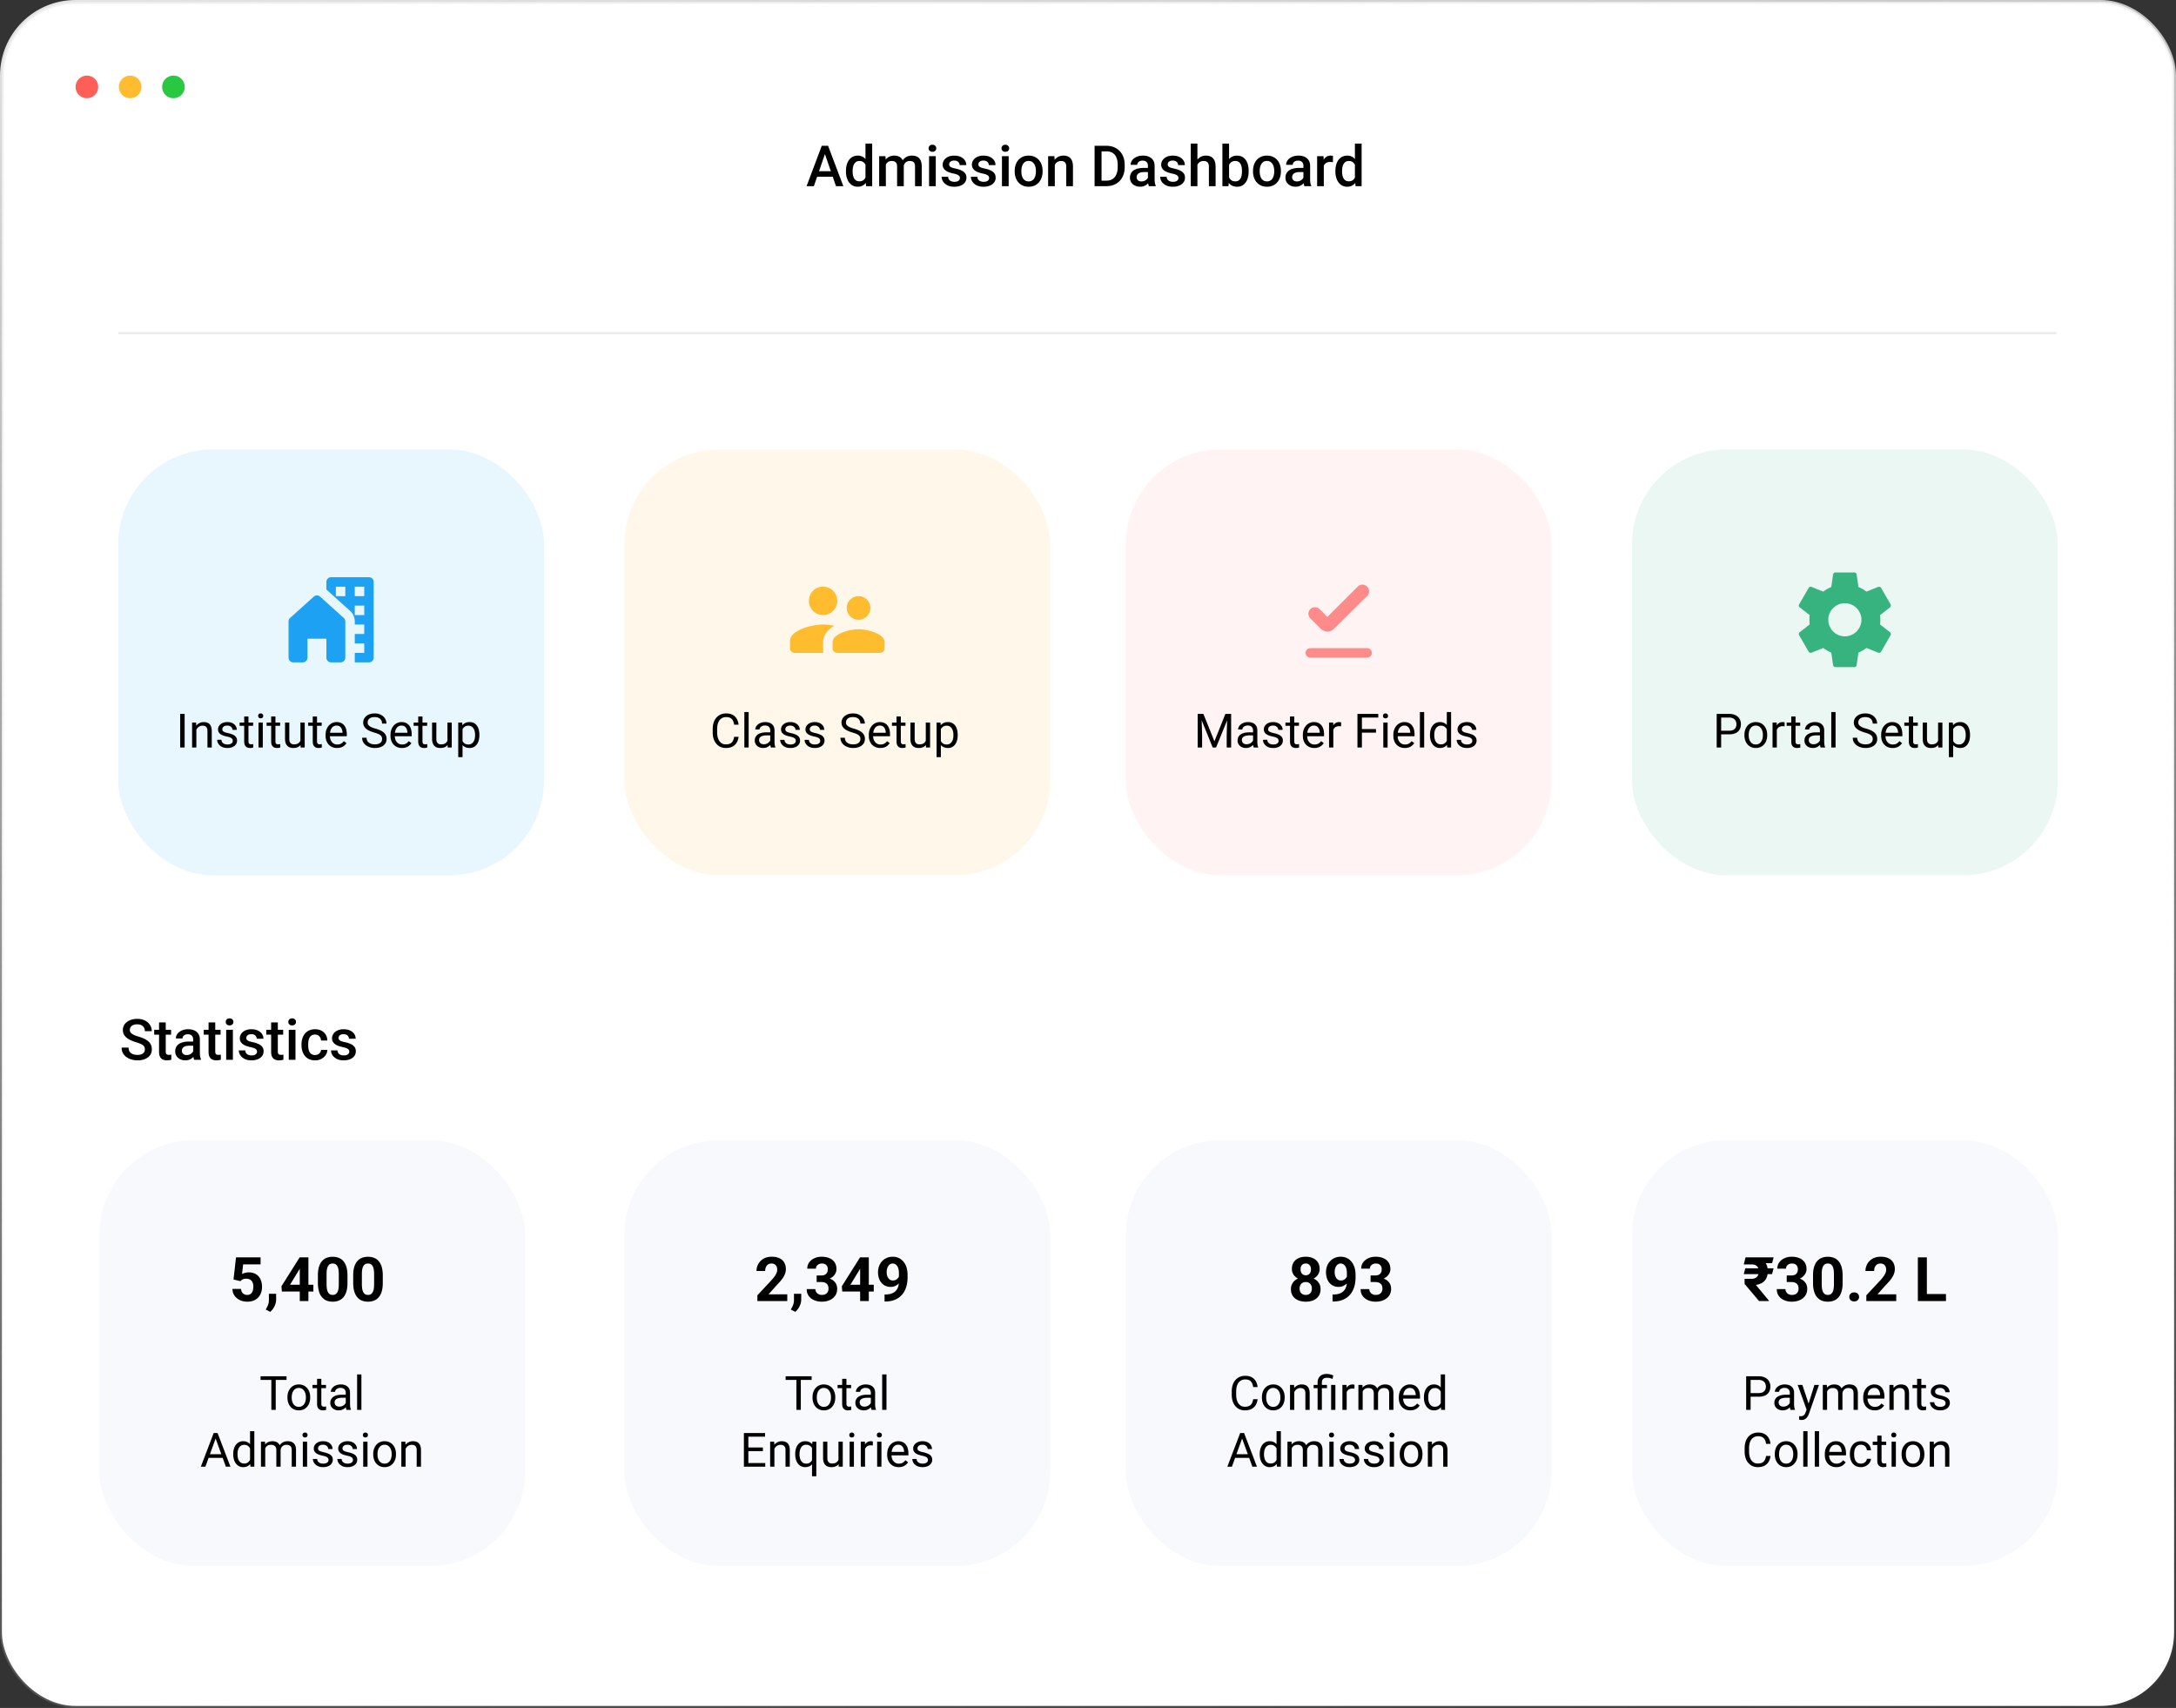
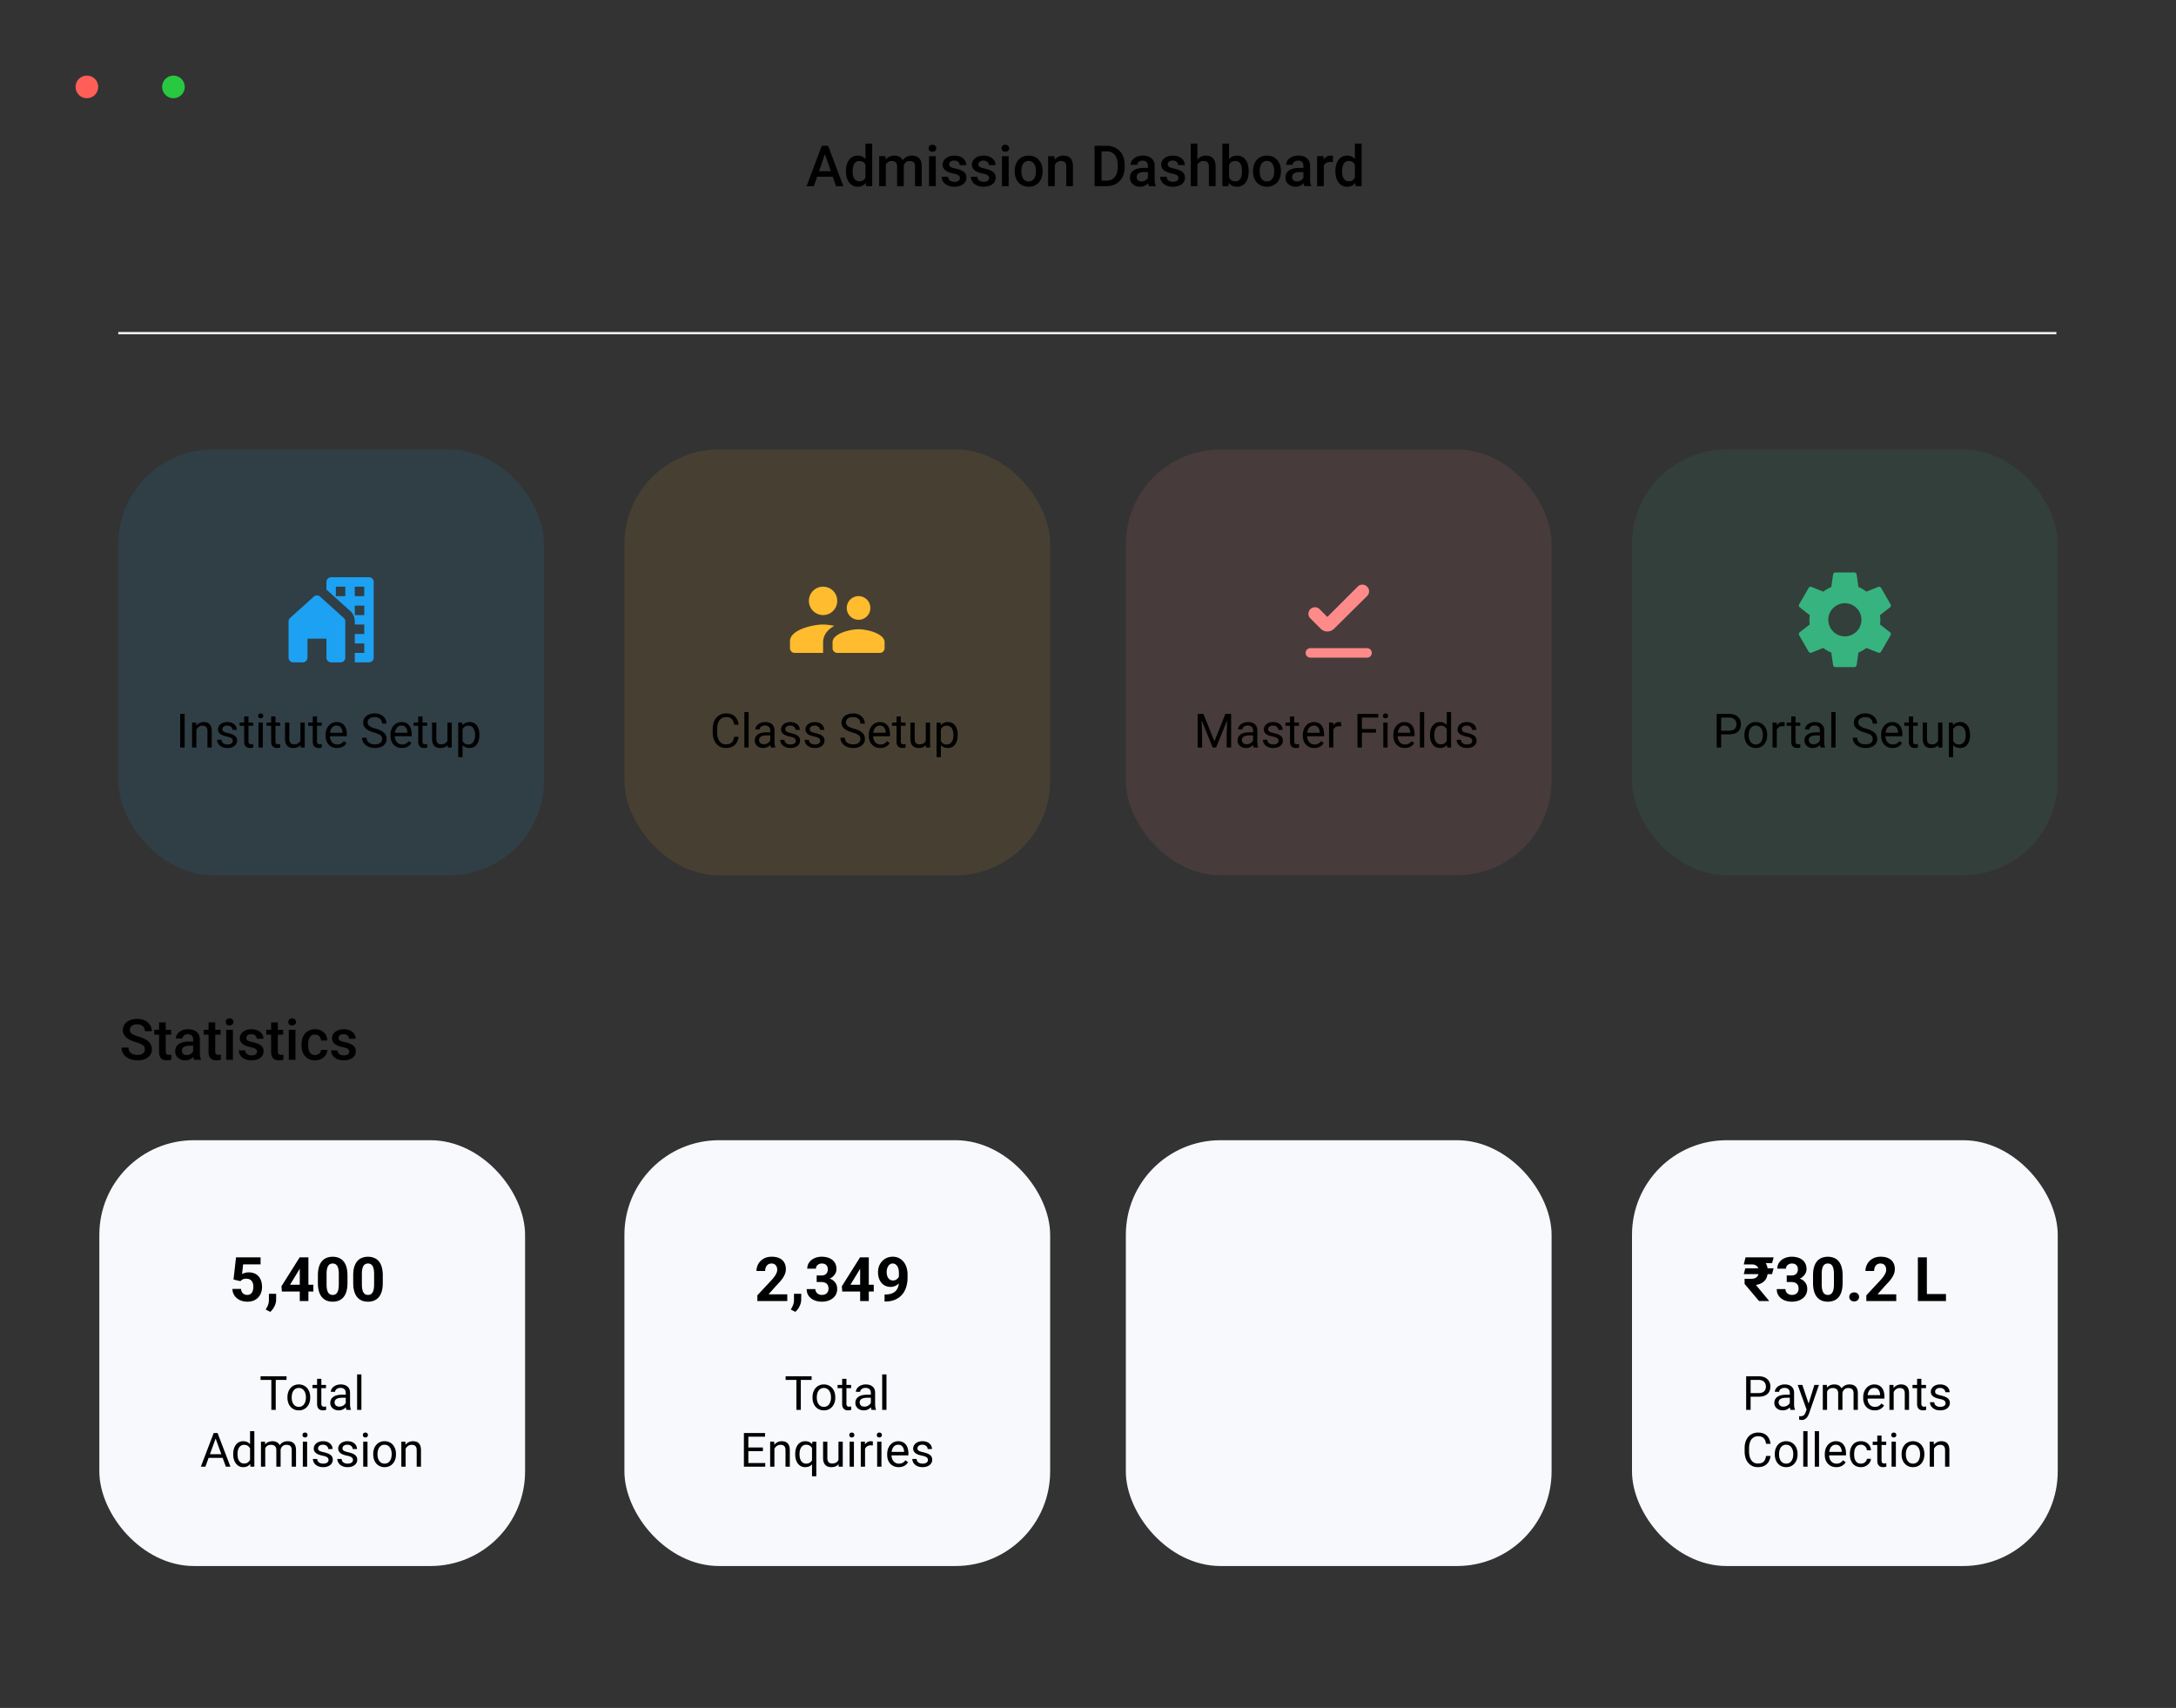
<svg xmlns="http://www.w3.org/2000/svg" width="460" height="361" fill="none">
  <rect width="100%" height="100%" fill="#333333" stroke="none" />
-   <rect x=".399" y=".399" width="459.201" height="360.174" rx="15.573" fill="#fff" stroke="url(#A)" stroke-width=".799" />
  <rect x="21" y="241" width="90" height="90" rx="20" fill="#f7f9fc" />
  <path d="M50.826 270.792l-1.46-.35.527-4.684h5.192v1.479h-3.688l-.228 2.05a2.93 2.93 0 0 1 .559-.228 2.59 2.59 0 0 1 .838-.127 3.17 3.17 0 0 1 1.193.209 2.37 2.37 0 0 1 .882.609c.245.267.432.593.559.978s.19.821.19 1.308a3.61 3.61 0 0 1-.19 1.174c-.127.368-.319.698-.578.99s-.582.514-.971.679-.851.248-1.384.248a3.77 3.77 0 0 1-1.155-.178 3.16 3.16 0 0 1-.997-.527c-.292-.232-.527-.514-.704-.844s-.265-.715-.273-1.142h1.815c.025.262.093.488.203.679.114.186.264.33.451.431a1.34 1.34 0 0 0 .654.153 1.24 1.24 0 0 0 .597-.134c.165-.088.298-.211.4-.368s.176-.347.222-.558a3.05 3.05 0 0 0 .076-.699 2.42 2.42 0 0 0-.089-.679 1.45 1.45 0 0 0-.273-.527c-.123-.148-.279-.262-.47-.342s-.404-.121-.654-.121c-.339 0-.601.053-.787.159s-.334.226-.457.362zm7.554 2.666l-.006 1.225c0 .469-.118.943-.355 1.421s-.529.87-.889 1.175l-.952-.489.311-.584a3.49 3.49 0 0 0 .254-.641c.068-.233.102-.497.102-.794v-1.313h1.536zm7.865-1.911v1.434h-6.659l-.089-1.11 3.853-6.113h1.454l-1.574 2.634-1.917 3.155h4.932zm-1.047-5.789V275h-1.828v-9.242h1.828zm8.258 3.808v1.6c0 .694-.074 1.293-.222 1.796s-.362.91-.641 1.232a2.53 2.53 0 0 1-.984.704c-.381.153-.804.229-1.27.229-.372 0-.719-.047-1.041-.14s-.611-.247-.87-.45a2.89 2.89 0 0 1-.66-.768c-.182-.314-.322-.686-.419-1.118s-.146-.926-.146-1.485v-1.6c0-.694.074-1.288.222-1.783s.366-.908.641-1.225.609-.551.99-.699.804-.228 1.269-.228c.372 0 .717.049 1.035.146a2.59 2.59 0 0 1 .87.438 2.61 2.61 0 0 1 .66.768c.182.309.322.679.419 1.111s.146.918.146 1.472zm-1.835 1.841v-2.088c0-.334-.019-.626-.057-.876a2.58 2.58 0 0 0-.159-.635 1.34 1.34 0 0 0-.267-.432c-.106-.11-.226-.19-.362-.241a1.27 1.27 0 0 0-.451-.076 1.21 1.21 0 0 0-.552.121c-.156.08-.29.209-.4.387s-.195.406-.254.698-.083.639-.083 1.054v2.088a6.75 6.75 0 0 0 .051.883 3.01 3.01 0 0 0 .165.653 1.6 1.6 0 0 0 .267.438c.106.11.226.191.362.242s.292.076.457.076c.203 0 .383-.04.54-.121s.296-.216.406-.393.199-.419.254-.711.082-.648.082-1.067zm9.299-1.841v1.6c0 .694-.074 1.293-.222 1.796s-.362.91-.641 1.232a2.53 2.53 0 0 1-.984.704c-.381.153-.804.229-1.27.229-.372 0-.719-.047-1.041-.14s-.612-.247-.87-.45a2.89 2.89 0 0 1-.66-.768c-.182-.314-.322-.686-.419-1.118s-.146-.926-.146-1.485v-1.6c0-.694.074-1.288.222-1.783s.366-.908.641-1.225.609-.551.99-.699.804-.228 1.269-.228c.372 0 .717.049 1.035.146s.612.239.87.438a2.61 2.61 0 0 1 .66.768c.182.309.322.679.419 1.111a6.66 6.66 0 0 1 .146 1.472zm-1.834 1.841v-2.088c0-.334-.019-.626-.057-.876a2.57 2.57 0 0 0-.159-.635c-.072-.178-.161-.322-.267-.432s-.226-.19-.362-.241a1.27 1.27 0 0 0-.451-.076 1.21 1.21 0 0 0-.552.121 1.02 1.02 0 0 0-.4.387c-.11.173-.195.406-.254.698s-.083.639-.083 1.054v2.088a6.77 6.77 0 0 0 .051.883c.038.253.093.471.165.653s.165.324.267.438.226.191.362.242.292.076.457.076c.203 0 .383-.04.54-.121s.296-.216.406-.393a2.05 2.05 0 0 0 .254-.711c.055-.292.083-.648.083-1.067z" fill="#000" />
  <rect x="132" y="241" width="90" height="90" rx="20" fill="#f7f9fc" />
  <path d="M166.428 273.572V275h-6.323v-1.219l2.99-3.205c.301-.335.538-.629.711-.883a3.45 3.45 0 0 0 .375-.692 1.64 1.64 0 0 0 .12-.59c0-.279-.046-.518-.139-.717a1.04 1.04 0 0 0-.413-.47c-.178-.11-.398-.165-.66-.165-.279 0-.521.068-.724.203s-.351.324-.457.565-.152.514-.152.819h-1.835c0-.55.132-1.054.394-1.511s.633-.827 1.111-1.098 1.045-.412 1.701-.412c.647 0 1.193.105 1.638.317s.787.508 1.015.901.349.855.349 1.397c0 .304-.048.603-.146.895a3.98 3.98 0 0 1-.419.863c-.177.284-.393.571-.647.863l-.844.908-1.606 1.803h3.961zm2.951-.114l-.006 1.225c0 .469-.118.943-.355 1.421s-.529.87-.889 1.175l-.952-.489.311-.584c.101-.195.186-.408.254-.641a2.87 2.87 0 0 0 .101-.794v-1.313h1.536zm3.263-3.873h.978c.313 0 .571-.052.774-.158a1.03 1.03 0 0 0 .451-.457 1.51 1.51 0 0 0 .152-.692c0-.237-.046-.447-.14-.629a.94.94 0 0 0-.412-.431c-.186-.106-.421-.159-.705-.159-.224 0-.431.045-.622.133a1.14 1.14 0 0 0-.457.375c-.114.161-.171.355-.171.584h-1.835c0-.508.136-.95.407-1.327a2.76 2.76 0 0 1 1.104-.882c.461-.212.969-.317 1.523-.317.627 0 1.175.101 1.644.304s.836.493 1.099.883.393.871.393 1.447c0 .292-.068.575-.203.85a2.38 2.38 0 0 1-.584.737c-.25.216-.554.389-.914.52s-.764.191-1.212.191h-1.27v-.972zm0 1.391v-.946h1.27c.503 0 .945.057 1.326.171s.701.279.959.495.453.464.584.756a2.3 2.3 0 0 1 .197.958 2.6 2.6 0 0 1-.248 1.155 2.42 2.42 0 0 1-.698.851c-.296.233-.643.41-1.041.533a4.53 4.53 0 0 1-1.302.178c-.389 0-.772-.053-1.148-.159s-.711-.273-1.016-.489a2.51 2.51 0 0 1-.724-.825c-.177-.334-.266-.73-.266-1.187h1.834c0 .237.059.449.178.635a1.23 1.23 0 0 0 .489.438c.208.106.446.159.704.159.292 0 .542-.053.749-.159s.373-.262.483-.457a1.4 1.4 0 0 0 .171-.692c0-.338-.061-.609-.184-.812s-.298-.36-.527-.457a2.07 2.07 0 0 0-.812-.146h-.978zm12.067.571v1.434h-6.659l-.089-1.11 3.853-6.113h1.454l-1.574 2.634-1.917 3.155h4.932zm-1.047-5.789V275h-1.829v-9.242h1.829zm3.332 7.852h.121c.508 0 .943-.061 1.307-.184s.671-.309.908-.546.413-.527.527-.87.171-.74.171-1.18v-1.752c0-.335-.034-.629-.101-.883s-.157-.463-.28-.628-.258-.296-.418-.381-.331-.127-.521-.127c-.203 0-.383.051-.54.152a1.3 1.3 0 0 0-.399.4c-.106.17-.189.364-.248.584a2.75 2.75 0 0 0-.083.68c0 .236.028.463.083.679s.138.4.248.565a1.29 1.29 0 0 0 .412.387 1.17 1.17 0 0 0 .584.14c.216 0 .409-.041.578-.121a1.37 1.37 0 0 0 .438-.33 1.49 1.49 0 0 0 .279-.451c.063-.165.102-.332.102-.501l.603.33c0 .296-.064.588-.191.876s-.304.55-.533.787-.485.419-.781.558a2.21 2.21 0 0 1-.952.21c-.432 0-.815-.078-1.149-.235a2.46 2.46 0 0 1-.85-.66 3 3 0 0 1-.521-.99 4.08 4.08 0 0 1-.178-1.225c0-.449.072-.87.216-1.264s.358-.74.629-1.041a2.94 2.94 0 0 1 .983-.704c.386-.174.813-.26 1.283-.26a2.96 2.96 0 0 1 1.282.272c.385.182.715.441.99.775s.487.726.635 1.187.228.973.228 1.536v.635c0 .601-.065 1.159-.196 1.676a4.98 4.98 0 0 1-.578 1.402 3.95 3.95 0 0 1-.952 1.067c-.377.296-.815.522-1.314.679s-1.058.235-1.676.235h-.146v-1.479zm-17.704 17.281V298h-.928v-7.109h.928zm2.285 0v.771h-5.493v-.771h5.493zm.191 4.526v-.112c0-.381.055-.734.166-1.06s.27-.613.478-.854a2.18 2.18 0 0 1 .757-.567 2.39 2.39 0 0 1 .996-.205c.368 0 .705.069 1.001.205s.553.322.762.567a2.47 2.47 0 0 1 .483.854c.111.326.166.679.166 1.06v.112c0 .381-.055.734-.166 1.06a2.54 2.54 0 0 1-.483.854 2.21 2.21 0 0 1-.757.566c-.293.134-.625.201-.996.201s-.705-.067-1.001-.201a2.26 2.26 0 0 1-.762-.566c-.208-.244-.368-.529-.478-.854a3.29 3.29 0 0 1-.166-1.06zm.903-.112v.112c0 .264.031.513.093.747a1.93 1.93 0 0 0 .278.615 1.38 1.38 0 0 0 .474.425c.189.104.408.151.659.151s.464-.05.649-.151a1.37 1.37 0 0 0 .469-.425c.124-.179.216-.384.278-.615a2.78 2.78 0 0 0 .098-.747v-.112a2.72 2.72 0 0 0-.098-.738c-.062-.234-.156-.441-.283-.62s-.28-.325-.469-.429-.403-.157-.654-.157-.465.052-.654.157a1.4 1.4 0 0 0-.469.429 1.96 1.96 0 0 0-.278.62c-.062.232-.093.477-.093.738zm7.251-2.588v.693h-2.857v-.693h2.857zm-1.89-1.284h.904v5.258c0 .179.027.315.083.406s.127.151.214.18a.9.9 0 0 0 .284.044c.075 0 .153-.006.234-.019l.19-.039.005.737c-.071.023-.166.044-.283.063a2.13 2.13 0 0 1-.415.035c-.221 0-.425-.044-.61-.132a.99.99 0 0 1-.445-.44c-.111-.205-.161-.488-.161-.839v-5.254zm6.065 5.664v-2.72a1.11 1.11 0 0 0-.127-.542.83.83 0 0 0-.371-.361c-.166-.085-.371-.127-.616-.127-.227 0-.428.039-.6.117a1.06 1.06 0 0 0-.401.307c-.094.127-.141.264-.141.411h-.903c0-.189.048-.376.146-.562a1.66 1.66 0 0 1 .42-.503c.186-.153.407-.273.664-.361a2.62 2.62 0 0 1 .869-.137c.384 0 .723.065 1.016.195a1.53 1.53 0 0 1 .693.591c.169.261.254.588.254.982v2.461c0 .175.015.363.044.561a2.2 2.2 0 0 0 .142.513V298h-.943c-.045-.104-.081-.243-.107-.415a3.36 3.36 0 0 1-.039-.488zm.156-2.3l.01.635h-.913a3.4 3.4 0 0 0-.689.063 1.56 1.56 0 0 0-.508.181.86.86 0 0 0-.312.307c-.072.121-.108.262-.108.425s.038.318.113.454a.82.82 0 0 0 .337.327c.15.081.34.118.561.118a1.49 1.49 0 0 0 .733-.176c.211-.117.379-.261.503-.43s.195-.333.205-.493l.385.435c-.022.136-.084.288-.185.454s-.236.325-.405.478a2.16 2.16 0 0 1-.596.376c-.231.101-.485.147-.772.147-.358 0-.672-.07-.942-.21a1.61 1.61 0 0 1-.625-.562 1.48 1.48 0 0 1-.22-.796c0-.283.056-.532.166-.747a1.44 1.44 0 0 1 .479-.542c.208-.146.459-.257.752-.332a3.96 3.96 0 0 1 .981-.112h1.05zm3.149-4.297v7.5h-.908v-7.5h.908zm-25.625 18.733V310h-3.764v-.767h3.764zm-3.574-6.342V310h-.942v-7.109h.942zm3.076 3.056v.767h-3.266v-.767h3.266zm.45-3.056v.771h-3.716v-.771h3.716zm1.982 2.954V310h-.903v-5.283h.854l.049 1.128zm-.215 1.313l-.376-.014c.003-.362.057-.695.161-1.001a2.53 2.53 0 0 1 .44-.806c.189-.228.413-.404.674-.527s.555-.191.874-.191c.26 0 .494.036.703.108a1.31 1.31 0 0 1 .532.332 1.51 1.51 0 0 1 .342.595c.078.244.117.536.117.884V310h-.908v-3.472c0-.276-.041-.498-.122-.664s-.201-.291-.357-.366a1.28 1.28 0 0 0-.576-.117c-.225 0-.43.047-.615.141a1.49 1.49 0 0 0-.474.391c-.13.166-.233.357-.307.571a2.04 2.04 0 0 0-.108.674zm8.164 4.873v-6.299l.078-1.015h.83v7.314h-.908zm-3.55-4.614v-.103a3.99 3.99 0 0 1 .142-1.098c.094-.332.233-.617.415-.855a1.87 1.87 0 0 1 .659-.547c.261-.13.557-.195.889-.195s.623.059.874.176a1.69 1.69 0 0 1 .644.503 2.48 2.48 0 0 1 .425.791c.104.309.176.659.215 1.05v.449c-.036.387-.106.736-.21 1.045a2.48 2.48 0 0 1-.425.791 1.75 1.75 0 0 1-.649.503c-.254.114-.549.171-.884.171-.325 0-.618-.067-.879-.201s-.477-.32-.659-.561-.317-.524-.415-.85a3.87 3.87 0 0 1-.142-1.069zm.909-.103v.103c0 .264.027.513.083.747a1.99 1.99 0 0 0 .254.615 1.33 1.33 0 0 0 .439.425c.179.101.391.151.635.151.299 0 .548-.065.747-.195a1.45 1.45 0 0 0 .483-.513c.121-.214.213-.444.279-.688v-1.177c-.036-.179-.093-.353-.171-.522a1.69 1.69 0 0 0-.293-.454c-.121-.137-.267-.244-.44-.323s-.368-.122-.595-.122c-.248 0-.461.052-.64.157a1.3 1.3 0 0 0-.444.429c-.114.179-.199.386-.254.62s-.083.484-.083.747zm8.232 1.465v-4.062h.908V310h-.864l-.044-1.221zm.171-1.113l.376-.01a4.07 4.07 0 0 1-.112.977 2.1 2.1 0 0 1-.352.771c-.163.218-.376.389-.64.513s-.584.181-.962.181c-.257 0-.493-.038-.708-.113a1.42 1.42 0 0 1-.546-.346c-.153-.157-.272-.36-.357-.611s-.122-.551-.122-.903v-3.408h.903v3.418c0 .237.026.434.079.591a.92.92 0 0 0 .219.366c.091.091.199.15.313.185a1.22 1.22 0 0 0 .361.054c.384 0 .689-.073.913-.22a1.25 1.25 0 0 0 .484-.6 2.29 2.29 0 0 0 .151-.845zm3.096-2.949V310h-.909v-5.283h.909zm-.977-1.402c0-.146.044-.27.132-.371s.225-.151.4-.151.305.05.396.151a.54.54 0 0 1 .141.371c0 .14-.047.261-.141.362s-.223.146-.396.146-.309-.049-.4-.146-.132-.222-.132-.362zm3.33 2.232V310h-.903v-5.283h.879l.024.83zm1.651-.859l-.005.839c-.075-.016-.147-.026-.215-.029l-.225-.01c-.208 0-.392.033-.552.098a1.15 1.15 0 0 0-.405.273c-.111.118-.198.258-.264.42s-.102.336-.122.528l-.253.146c0-.319.03-.618.092-.898a2.46 2.46 0 0 1 .298-.743 1.46 1.46 0 0 1 .508-.507c.208-.124.456-.186.742-.186a1.16 1.16 0 0 1 .225.025.65.65 0 0 1 .176.044zm1.816.029V310h-.908v-5.283h.908zm-.977-1.402c0-.146.044-.27.132-.371s.225-.151.401-.151.304.05.395.151a.52.52 0 0 1 .142.371.51.51 0 0 1-.142.362c-.091.097-.223.146-.395.146s-.31-.049-.401-.146-.132-.222-.132-.362zm4.62 6.783a2.59 2.59 0 0 1-1.001-.186c-.297-.127-.552-.304-.767-.532a2.36 2.36 0 0 1-.488-.811c-.114-.312-.171-.654-.171-1.025v-.205c0-.43.063-.812.19-1.148a2.57 2.57 0 0 1 .518-.859 2.21 2.21 0 0 1 .742-.532c.277-.121.563-.181.859-.181.378 0 .703.065.977.195a1.79 1.79 0 0 1 .679.547 2.34 2.34 0 0 1 .39.821c.085.312.127.654.127 1.025v.405h-3.945v-.737h3.042v-.068a2.24 2.24 0 0 0-.147-.684c-.081-.221-.211-.404-.39-.547s-.423-.215-.733-.215c-.205 0-.394.044-.566.132a1.24 1.24 0 0 0-.444.381c-.123.169-.22.376-.289.62a3.16 3.16 0 0 0-.102.845v.205c0 .251.034.487.102.708a1.83 1.83 0 0 0 .308.576c.137.166.301.296.493.391a1.49 1.49 0 0 0 .664.141c.319 0 .59-.065.811-.195s.415-.304.581-.522l.547.434c-.114.173-.259.337-.435.493a2.05 2.05 0 0 1-.649.381c-.254.098-.555.147-.903.147zm6.186-1.499c0-.131-.029-.251-.088-.362s-.171-.216-.347-.307-.432-.176-.781-.244c-.293-.062-.558-.136-.796-.22a2.41 2.41 0 0 1-.6-.308c-.163-.12-.288-.262-.376-.425a1.18 1.18 0 0 1-.132-.571c0-.208.045-.405.137-.591s.226-.35.395-.493a1.9 1.9 0 0 1 .62-.337 2.52 2.52 0 0 1 .806-.122c.423 0 .784.075 1.084.225s.529.35.688.6a1.49 1.49 0 0 1 .24.826h-.904c0-.147-.044-.289-.132-.425s-.209-.256-.375-.347-.363-.137-.601-.137c-.251 0-.454.039-.61.118a.77.77 0 0 0-.337.288c-.069.117-.103.24-.103.371a.67.67 0 0 0 .049.263.58.58 0 0 0 .186.21c.087.062.211.121.371.176a5.71 5.71 0 0 0 .61.166c.433.098.789.215 1.069.352s.489.304.625.503.205.439.205.722c0 .231-.048.443-.146.635a1.45 1.45 0 0 1-.415.498 2.02 2.02 0 0 1-.645.322 2.87 2.87 0 0 1-.835.113c-.465 0-.859-.083-1.181-.249s-.567-.381-.733-.645-.249-.542-.249-.835h.908c.013.248.085.444.215.591s.29.246.479.308a1.78 1.78 0 0 0 .561.087 1.71 1.71 0 0 0 .62-.097.86.86 0 0 0 .386-.269.62.62 0 0 0 .132-.39z" fill="#000" />
  <rect x="238" y="241" width="90" height="90" rx="20" fill="#f7f9fc" />
-   <path d="M279.165 272.467c0 .58-.136 1.069-.407 1.467s-.643.691-1.117.895-1.003.298-1.599.298-1.132-.099-1.606-.298-.849-.502-1.124-.895c-.275-.398-.413-.887-.413-1.467 0-.389.079-.74.235-1.053a2.42 2.42 0 0 1 .654-.813 3.01 3.01 0 0 1 .997-.52 4.18 4.18 0 0 1 1.244-.185c.601 0 1.138.106 1.612.318s.846.51 1.117.895.407.838.407 1.358zm-1.841-.12c0-.284-.055-.527-.165-.73a1.11 1.11 0 0 0-.451-.476c-.195-.11-.421-.165-.679-.165s-.485.055-.679.165-.347.268-.457.476c-.106.203-.159.446-.159.73s.053.52.159.723.262.36.457.47.429.159.692.159.488-.053.679-.159a1.09 1.09 0 0 0 .444-.47c.106-.203.159-.444.159-.723zm1.644-4.139a2.15 2.15 0 0 1-.375 1.25c-.249.36-.596.642-1.041.845s-.943.304-1.51.304-1.08-.101-1.524-.304-.791-.485-1.041-.845a2.15 2.15 0 0 1-.374-1.25c0-.559.124-1.028.374-1.409s.601-.677 1.041-.876.948-.298 1.511-.298c.571 0 1.077.099 1.517.298a2.38 2.38 0 0 1 1.041.876c.25.385.381.85.381 1.409zm-1.828.083a1.46 1.46 0 0 0-.134-.648c-.089-.186-.215-.33-.381-.432-.16-.101-.359-.152-.596-.152-.229 0-.425.049-.591.146-.16.097-.285.239-.374.425s-.127.402-.127.661a1.61 1.61 0 0 0 .127.66c.089.186.216.332.381.438a1.08 1.08 0 0 0 .597.158c.233 0 .429-.053.59-.158s.29-.252.374-.438.134-.411.134-.66zm4.557 5.319h.121c.508 0 .944-.061 1.307-.184.369-.127.671-.309.908-.546s.413-.527.527-.87.171-.74.171-1.18v-1.752c0-.335-.033-.629-.101-.883a1.85 1.85 0 0 0-.279-.628c-.122-.165-.259-.296-.419-.381s-.33-.127-.521-.127a.97.97 0 0 0-.539.152c-.157.098-.29.231-.4.4s-.189.364-.248.584a2.59 2.59 0 0 0-.082.68 2.74 2.74 0 0 0 .082.679c.055.216.138.4.248.565a1.29 1.29 0 0 0 .412.387 1.17 1.17 0 0 0 .584.14c.216 0 .409-.041.578-.121a1.37 1.37 0 0 0 .438-.33 1.49 1.49 0 0 0 .279-.451c.068-.165.102-.332.102-.501l.603.33c0 .296-.064.588-.191.876s-.304.55-.533.787-.484.419-.781.558-.613.21-.952.21c-.431 0-.814-.078-1.149-.235a2.45 2.45 0 0 1-.85-.66 3 3 0 0 1-.521-.99 4.08 4.08 0 0 1-.178-1.225c0-.449.072-.87.216-1.264s.358-.74.629-1.041a2.93 2.93 0 0 1 .984-.704c.385-.174.812-.26 1.282-.26a2.96 2.96 0 0 1 1.282.272c.385.182.715.441.99.775s.487.726.635 1.187.229.973.229 1.536v.635c0 .601-.066 1.159-.197 1.676a4.98 4.98 0 0 1-.578 1.402 3.95 3.95 0 0 1-.952 1.067c-.377.296-.815.522-1.314.679s-1.058.235-1.676.235h-.146v-1.479zm8.043-4.025h.977c.313 0 .572-.052.775-.158s.353-.263.45-.457.153-.43.153-.692c0-.237-.047-.447-.14-.629a.94.94 0 0 0-.413-.431c-.186-.106-.421-.159-.704-.159-.224 0-.432.045-.622.133s-.343.214-.457.375-.172.355-.172.584h-1.834c0-.508.135-.95.406-1.327s.643-.671 1.105-.882a3.62 3.62 0 0 1 1.523-.317c.626 0 1.174.101 1.644.304s.836.493 1.098.883.394.871.394 1.447c0 .292-.068.575-.203.85s-.33.517-.584.737-.555.389-.914.52-.764.191-1.213.191h-1.269v-.972zm0 1.391v-.946h1.269c.504 0 .946.057 1.327.171s.7.279.958.495.453.464.584.756a2.3 2.3 0 0 1 .197.958 2.6 2.6 0 0 1-.247 1.155 2.41 2.41 0 0 1-.699.851c-.296.233-.643.41-1.041.533s-.831.178-1.301.178c-.389 0-.772-.053-1.149-.159s-.711-.273-1.015-.489a2.51 2.51 0 0 1-.724-.825c-.178-.334-.267-.73-.267-1.187h1.835c0 .237.059.449.178.635s.281.332.488.438.447.159.705.159c.292 0 .542-.053.749-.159a1.14 1.14 0 0 0 .482-.457c.115-.199.172-.43.172-.692 0-.338-.062-.609-.184-.812a1.09 1.09 0 0 0-.527-.457c-.229-.098-.5-.146-.813-.146h-.977zm-24.821 24.763h.937c-.048.449-.177.851-.385 1.206a2.25 2.25 0 0 1-.884.845c-.381.208-.856.308-1.426.308-.417 0-.796-.078-1.138-.235a2.53 2.53 0 0 1-.874-.664 3.09 3.09 0 0 1-.566-1.04c-.13-.407-.195-.859-.195-1.357v-.708c0-.498.065-.949.195-1.353a3.03 3.03 0 0 1 .571-1.045 2.57 2.57 0 0 1 .904-.669c.351-.156.747-.234 1.186-.234.537 0 .991.101 1.362.303a2.16 2.16 0 0 1 .865.84c.208.354.337.766.385 1.235h-.937c-.046-.332-.13-.617-.254-.855s-.299-.426-.527-.556-.526-.196-.894-.196a1.85 1.85 0 0 0-.835.181 1.68 1.68 0 0 0-.6.513 2.38 2.38 0 0 0-.362.796 4.06 4.06 0 0 0-.122 1.03v.718c0 .348.036.675.108.981s.187.575.337.806.34.413.571.547.504.195.82.195c.401 0 .72-.063.957-.19a1.25 1.25 0 0 0 .537-.547c.12-.237.212-.523.264-.855zm1.846-.322v-.112c0-.381.055-.734.166-1.06s.27-.613.478-.854a2.14 2.14 0 0 1 .757-.567c.296-.136.628-.205.996-.205s.705.069 1.001.205.553.322.762.567a2.47 2.47 0 0 1 .483.854c.111.326.166.679.166 1.06v.112c0 .381-.055.734-.166 1.06a2.54 2.54 0 0 1-.483.854 2.21 2.21 0 0 1-.757.566c-.293.134-.625.201-.996.201s-.705-.067-1.001-.201a2.26 2.26 0 0 1-.762-.566c-.208-.244-.368-.529-.478-.854a3.29 3.29 0 0 1-.166-1.06zm.903-.112v.112c0 .264.031.513.093.747a1.93 1.93 0 0 0 .278.615 1.38 1.38 0 0 0 .474.425c.189.104.408.151.659.151s.464-.05.649-.151a1.37 1.37 0 0 0 .469-.425 1.94 1.94 0 0 0 .278-.615 2.78 2.78 0 0 0 .098-.747v-.112a2.72 2.72 0 0 0-.098-.738c-.061-.234-.156-.441-.283-.62s-.28-.325-.469-.429-.403-.157-.654-.157-.465.052-.654.157a1.4 1.4 0 0 0-.469.429 1.96 1.96 0 0 0-.278.62c-.062.232-.093.477-.093.738zm5.942-1.46V298h-.903v-5.283h.855l.048 1.128zm-.214 1.313l-.376-.014c.003-.362.056-.695.161-1.001s.25-.578.439-.806.414-.404.674-.527a1.99 1.99 0 0 1 .874-.191c.26 0 .495.036.703.108a1.27 1.27 0 0 1 .532.332c.15.153.264.351.342.595s.117.536.117.884V298h-.908v-3.472c0-.276-.041-.498-.122-.664a.75.75 0 0 0-.356-.366c-.157-.078-.349-.117-.577-.117a1.33 1.33 0 0 0-.615.141c-.186.094-.34.225-.473.391a1.96 1.96 0 0 0-.308.571c-.072.212-.107.437-.107.674zM279.44 298h-.903v-5.742c0-.401.078-.739.234-1.016s.38-.486.669-.63.634-.215 1.031-.215a2.74 2.74 0 0 1 .688.088l.694.21-.152.762a4.7 4.7 0 0 0-.522-.166c-.196-.055-.41-.083-.645-.083-.387 0-.667.088-.84.264s-.254.434-.254.786V298zm1.08-5.283v.693h-2.818v-.693h2.818zm1.777 0V298h-.903v-5.283h.903zm2.388.83V298h-.904v-5.283h.879l.025.83zm1.65-.859l-.005.839a1.3 1.3 0 0 0-.215-.029l-.224-.01a1.45 1.45 0 0 0-.552.098 1.13 1.13 0 0 0-.405.273c-.111.118-.199.258-.264.42a2 2 0 0 0-.122.528l-.254.146c0-.319.031-.618.093-.898a2.36 2.36 0 0 1 .298-.743 1.48 1.48 0 0 1 .507-.507c.205-.12.456-.186.743-.186.065 0 .14.008.224.025a.64.64 0 0 1 .176.044zm1.733 1.079V298h-.908v-5.283h.86l.048 1.05zm-.185 1.391l-.42-.014a3.6 3.6 0 0 1 .141-1.001 2.39 2.39 0 0 1 .406-.806 1.79 1.79 0 0 1 .669-.527c.267-.127.576-.191.927-.191a2.08 2.08 0 0 1 .684.108c.208.068.389.177.542.327s.272.342.356.576.127.517.127.849V298h-.903v-3.477c0-.276-.047-.498-.141-.664s-.222-.286-.391-.361a1.46 1.46 0 0 0-.596-.117c-.267 0-.49.047-.669.141a1.13 1.13 0 0 0-.429.391c-.108.166-.186.357-.235.571s-.068.437-.068.674zm3.423-.498l-.606.186c.003-.29.051-.568.142-.835a2.25 2.25 0 0 1 .405-.713 1.92 1.92 0 0 1 .659-.493 2.06 2.06 0 0 1 .894-.186c.283 0 .534.038.752.112a1.36 1.36 0 0 1 .556.347 1.45 1.45 0 0 1 .347.591 2.8 2.8 0 0 1 .117.859V298h-.908v-3.481c0-.297-.047-.526-.142-.689a.74.74 0 0 0-.39-.347 1.57 1.57 0 0 0-.596-.102c-.198 0-.374.034-.527.102a1.08 1.08 0 0 0-.386.284 1.23 1.23 0 0 0-.239.405c-.052.153-.078.316-.078.488zm6.826 3.438a2.59 2.59 0 0 1-1.001-.186c-.296-.127-.552-.304-.767-.532s-.374-.498-.488-.811a2.97 2.97 0 0 1-.171-1.025v-.205c0-.43.064-.812.191-1.148s.299-.625.517-.859a2.22 2.22 0 0 1 .742-.532c.277-.121.563-.181.86-.181.377 0 .703.065.976.195a1.79 1.79 0 0 1 .679.547c.176.231.306.505.391.821s.127.654.127 1.025v.405h-3.946v-.737h3.042v-.068c-.013-.235-.062-.463-.146-.684a1.25 1.25 0 0 0-.391-.547c-.179-.143-.423-.215-.732-.215-.205 0-.394.044-.567.132a1.24 1.24 0 0 0-.444.381c-.124.169-.22.376-.288.62s-.103.526-.103.845v.205c0 .251.034.487.103.708a1.74 1.74 0 0 0 .307.576 1.49 1.49 0 0 0 .494.391 1.51 1.51 0 0 0 .664.141c.319 0 .589-.065.81-.195s.415-.304.581-.522l.547.434a2.53 2.53 0 0 1-.434.493c-.176.157-.393.284-.65.381a2.54 2.54 0 0 1-.903.147zm6.44-1.123V290.5h.908v7.5h-.83l-.078-1.025zm-3.554-1.558v-.103a3.84 3.84 0 0 1 .146-1.098c.101-.332.243-.617.425-.855s.405-.42.659-.547.544-.195.859-.195a2.02 2.02 0 0 1 .87.176c.25.114.462.281.634.503a2.59 2.59 0 0 1 .415.791c.101.309.171.659.21 1.05v.449c-.035.387-.105.736-.21 1.045s-.239.573-.415.791a1.77 1.77 0 0 1-.634.503c-.25.117-.544.171-.879.171a1.81 1.81 0 0 1-.85-.201 1.99 1.99 0 0 1-.659-.561c-.182-.241-.324-.524-.425-.85s-.146-.685-.146-1.069zm.908-.103v.103a3.37 3.37 0 0 0 .078.742c.055.231.14.435.254.611s.259.314.434.415.386.146.63.146c.3 0 .546-.063.738-.19a1.42 1.42 0 0 0 .468-.503 2.88 2.88 0 0 0 .274-.679v-1.177a2.59 2.59 0 0 0-.171-.517 1.61 1.61 0 0 0-.283-.45 1.23 1.23 0 0 0-.425-.317c-.166-.078-.363-.117-.591-.117-.247 0-.461.052-.64.156s-.32.241-.434.42-.199.381-.254.615-.078.479-.078.742zm-39.151 8.207L260.422 310h-.962l2.71-7.109h.62l-.015.63zm1.973 6.479l-2.358-6.479-.015-.63h.62l2.72 7.109h-.967zm-.122-2.632v.772h-3.994v-.772h3.994zm5.234 1.607V302.5h.909v7.5h-.831l-.078-1.025zm-3.554-1.558v-.103a3.84 3.84 0 0 1 .146-1.098c.101-.332.243-.617.425-.855s.405-.42.659-.547a1.88 1.88 0 0 1 .86-.195c.332 0 .621.059.869.176a1.71 1.71 0 0 1 .634.503 2.57 2.57 0 0 1 .415.791 5.04 5.04 0 0 1 .21 1.05v.449c-.035.387-.105.736-.21 1.045s-.239.573-.415.791a1.77 1.77 0 0 1-.634.503c-.25.117-.544.171-.879.171a1.81 1.81 0 0 1-.85-.201 1.99 1.99 0 0 1-.659-.561c-.182-.241-.324-.524-.425-.85s-.146-.685-.146-1.069zm.908-.103v.103a3.37 3.37 0 0 0 .078.742c.055.231.14.435.254.611s.259.314.434.415.386.146.63.146c.3 0 .546-.063.738-.19a1.42 1.42 0 0 0 .468-.503 2.88 2.88 0 0 0 .274-.679v-1.177a2.59 2.59 0 0 0-.171-.517 1.61 1.61 0 0 0-.283-.45 1.23 1.23 0 0 0-.425-.317c-.166-.078-.363-.117-.591-.117-.247 0-.46.052-.64.156s-.32.241-.434.42-.199.381-.254.615-.078.479-.078.742zm5.859-1.547V310h-.908v-5.283h.859l.049 1.05zm-.185 1.391l-.42-.014a3.6 3.6 0 0 1 .141-1.001 2.39 2.39 0 0 1 .406-.806 1.79 1.79 0 0 1 .669-.527c.267-.127.576-.191.927-.191a2.08 2.08 0 0 1 .684.108c.208.068.389.177.542.327s.272.342.356.576.127.517.127.849V310h-.903v-3.477c0-.276-.047-.498-.142-.664a.81.81 0 0 0-.39-.361c-.17-.078-.368-.117-.596-.117-.267 0-.49.047-.669.141a1.14 1.14 0 0 0-.43.391 1.78 1.78 0 0 0-.234.571c-.046.212-.068.437-.068.674zm3.423-.498l-.606.186c.003-.29.051-.568.142-.835a2.25 2.25 0 0 1 .405-.713 1.92 1.92 0 0 1 .659-.493c.261-.124.558-.186.894-.186.283 0 .534.038.752.112a1.36 1.36 0 0 1 .556.347 1.45 1.45 0 0 1 .347.591 2.8 2.8 0 0 1 .117.859V310h-.908v-3.481c0-.297-.047-.526-.142-.689a.74.74 0 0 0-.39-.347 1.57 1.57 0 0 0-.596-.102c-.199 0-.374.034-.527.102a1.08 1.08 0 0 0-.386.284 1.23 1.23 0 0 0-.239.405c-.052.153-.078.316-.078.488zm5.615-1.943V310h-.908v-5.283h.908zm-.977-1.402c0-.146.044-.27.132-.371s.225-.151.4-.151.305.05.396.151a.54.54 0 0 1 .142.371c0 .14-.048.261-.142.362s-.223.146-.396.146-.309-.049-.4-.146-.132-.222-.132-.362zm5.503 5.284c0-.131-.029-.251-.088-.362s-.171-.216-.346-.307-.433-.176-.782-.244c-.293-.062-.558-.136-.796-.22a2.41 2.41 0 0 1-.6-.308c-.163-.12-.288-.262-.376-.425a1.18 1.18 0 0 1-.132-.571 1.33 1.33 0 0 1 .137-.591c.094-.185.226-.35.395-.493a1.9 1.9 0 0 1 .62-.337 2.52 2.52 0 0 1 .806-.122c.423 0 .785.075 1.084.225s.529.35.688.6a1.49 1.49 0 0 1 .24.826h-.904a.78.78 0 0 0-.131-.425c-.085-.14-.21-.256-.376-.347s-.363-.137-.601-.137c-.251 0-.454.039-.61.118a.77.77 0 0 0-.337.288c-.069.117-.103.24-.103.371a.69.69 0 0 0 .049.263.58.58 0 0 0 .186.21c.087.062.211.121.371.176a5.71 5.71 0 0 0 .61.166c.433.098.789.215 1.069.352s.489.304.625.503.205.439.205.722c0 .231-.048.443-.146.635a1.45 1.45 0 0 1-.415.498 2.02 2.02 0 0 1-.645.322 2.87 2.87 0 0 1-.835.113c-.465 0-.859-.083-1.181-.249s-.567-.381-.733-.645-.249-.542-.249-.835h.909c.013.248.084.444.214.591s.29.246.479.308a1.78 1.78 0 0 0 .561.087c.248 0 .455-.032.621-.097a.88.88 0 0 0 .385-.269.62.62 0 0 0 .132-.39zm5.166 0c0-.131-.029-.251-.088-.362s-.171-.216-.346-.307-.433-.176-.782-.244c-.293-.062-.558-.136-.796-.22a2.41 2.41 0 0 1-.6-.308c-.163-.12-.288-.262-.376-.425a1.18 1.18 0 0 1-.132-.571 1.33 1.33 0 0 1 .137-.591c.094-.185.226-.35.395-.493a1.91 1.91 0 0 1 .62-.337 2.52 2.52 0 0 1 .806-.122c.423 0 .785.075 1.084.225s.529.35.689.6a1.5 1.5 0 0 1 .239.826h-.904a.77.77 0 0 0-.131-.425c-.085-.14-.21-.256-.376-.347s-.363-.137-.601-.137c-.251 0-.454.039-.61.118a.77.77 0 0 0-.337.288c-.069.117-.103.24-.103.371a.69.69 0 0 0 .049.263.58.58 0 0 0 .186.21 1.5 1.5 0 0 0 .371.176 5.71 5.71 0 0 0 .61.166c.433.098.789.215 1.069.352s.489.304.625.503.205.439.205.722c0 .231-.048.443-.146.635a1.45 1.45 0 0 1-.415.498 2.02 2.02 0 0 1-.645.322 2.87 2.87 0 0 1-.835.113c-.465 0-.859-.083-1.181-.249s-.567-.381-.733-.645-.249-.542-.249-.835h.909c.013.248.084.444.214.591s.29.246.479.308a1.78 1.78 0 0 0 .561.087c.248 0 .455-.032.621-.097a.88.88 0 0 0 .385-.269.62.62 0 0 0 .132-.39zm3.071-3.882V310h-.908v-5.283h.908zm-.976-1.402c0-.146.044-.27.132-.371s.224-.151.4-.151.304.05.396.151.141.225.141.371c0 .14-.047.261-.141.362s-.223.146-.396.146-.309-.049-.4-.146-.132-.222-.132-.362zm2.187 4.102v-.112c0-.381.056-.734.166-1.06s.271-.613.479-.854a2.18 2.18 0 0 1 .757-.567 2.39 2.39 0 0 1 .996-.205c.368 0 .705.069 1.001.205s.553.322.762.567.372.525.483.854a3.28 3.28 0 0 1 .166 1.06v.112c0 .381-.055.734-.166 1.06a2.55 2.55 0 0 1-.483.854 2.21 2.21 0 0 1-.757.566c-.293.134-.625.201-.996.201s-.705-.067-1.001-.201a2.25 2.25 0 0 1-.762-.566c-.208-.244-.368-.529-.479-.854s-.166-.679-.166-1.06zm.904-.112v.112a2.95 2.95 0 0 0 .092.747c.062.231.155.436.279.615s.285.321.473.425a1.38 1.38 0 0 0 .66.151c.247 0 .463-.05.649-.151a1.36 1.36 0 0 0 .469-.425c.124-.179.216-.384.278-.615a2.78 2.78 0 0 0 .098-.747v-.112a2.72 2.72 0 0 0-.098-.738c-.062-.234-.156-.441-.283-.62s-.28-.325-.469-.429-.403-.157-.654-.157a1.31 1.31 0 0 0-.654.157 1.4 1.4 0 0 0-.469.429 1.96 1.96 0 0 0-.279.62c-.061.232-.092.477-.092.738zm5.942-1.46V310h-.903v-5.283h.854l.049 1.128zm-.215 1.313l-.376-.014a3.2 3.2 0 0 1 .161-1.001c.105-.31.251-.578.44-.806s.413-.404.674-.527.555-.191.874-.191c.26 0 .495.036.703.108a1.27 1.27 0 0 1 .532.332c.15.153.264.351.342.595s.117.536.117.884V310h-.908v-3.472c0-.276-.041-.498-.122-.664a.76.76 0 0 0-.357-.366 1.28 1.28 0 0 0-.576-.117 1.34 1.34 0 0 0-.615.141 1.49 1.49 0 0 0-.474.391 1.98 1.98 0 0 0-.307.571c-.072.212-.108.437-.108.674z" fill="#000" />
  <rect x="345" y="241" width="90" height="90" rx="20" fill="#f7f9fc" />
  <path d="M374.931 268.075l-.324 1.231h-5.986l.33-1.231h5.98zM371.865 275l-3.06-3.625-.006-1.085h1.492c.347 0 .632-.068.856-.203a1.27 1.27 0 0 0 .502-.546 1.79 1.79 0 0 0 .165-.774c0-.297-.051-.559-.152-.788a1.13 1.13 0 0 0-.489-.533c-.224-.131-.523-.196-.895-.196h-1.651l.375-1.492h1.276c.762 0 1.396.114 1.904.343s.889.558 1.143.99.381.946.381 1.555c0 .533-.085 1.001-.254 1.403a2.3 2.3 0 0 1-.806.996c-.368.262-.853.441-1.454.546l2.755 3.32V275h-2.082zm3.078-9.242l-.33 1.225h-4.957l.33-1.225h4.957zm2.768 3.827h.977c.314 0 .572-.052.775-.158a1.03 1.03 0 0 0 .451-.457 1.51 1.51 0 0 0 .152-.692c0-.237-.047-.447-.14-.629s-.226-.33-.412-.431-.421-.159-.705-.159c-.224 0-.432.045-.622.133a1.14 1.14 0 0 0-.457.375c-.114.161-.171.355-.171.584h-1.835c0-.508.136-.95.406-1.327s.644-.671 1.105-.882.969-.317 1.523-.317c.627 0 1.175.101 1.644.304s.836.493 1.098.883.394.871.394 1.447c0 .292-.068.575-.203.85a2.38 2.38 0 0 1-.584.737c-.25.216-.554.389-.914.52s-.764.191-1.213.191h-1.269v-.972zm0 1.391v-.946h1.269c.504 0 .946.057 1.327.171s.7.279.959.495.452.464.584.756.196.607.196.958a2.6 2.6 0 0 1-.247 1.155 2.42 2.42 0 0 1-.698.851c-.297.233-.644.41-1.041.533a4.53 4.53 0 0 1-1.302.178c-.389 0-.772-.053-1.149-.159s-.711-.273-1.015-.489a2.51 2.51 0 0 1-.724-.825c-.178-.334-.266-.73-.266-1.187h1.834c0 .237.059.449.178.635s.281.332.488.438a1.54 1.54 0 0 0 .705.159c.292 0 .542-.053.749-.159s.373-.262.483-.457a1.4 1.4 0 0 0 .171-.692c0-.338-.061-.609-.184-.812a1.09 1.09 0 0 0-.527-.457c-.229-.098-.499-.146-.813-.146h-.977zm11.813-1.41v1.6c0 .694-.074 1.293-.222 1.796s-.362.91-.641 1.232-.603.552-.984.704-.804.229-1.27.229c-.372 0-.719-.047-1.041-.14s-.611-.247-.869-.45a2.82 2.82 0 0 1-.661-.768 3.97 3.97 0 0 1-.419-1.118c-.097-.431-.146-.926-.146-1.485v-1.6c0-.694.075-1.288.223-1.783s.366-.908.641-1.225.609-.551.99-.699a3.48 3.48 0 0 1 1.27-.228 3.52 3.52 0 0 1 1.034.146c.322.093.612.239.87.438s.478.455.66.768a3.88 3.88 0 0 1 .419 1.111c.097.432.146.918.146 1.472zm-1.835 1.841v-2.088c0-.334-.019-.626-.057-.876a2.58 2.58 0 0 0-.158-.635c-.072-.178-.161-.322-.267-.432a.97.97 0 0 0-.362-.241c-.135-.051-.285-.076-.45-.076-.208 0-.392.04-.553.121a1 1 0 0 0-.4.387c-.11.178-.194.406-.254.698s-.082.639-.082 1.054v2.088a6.73 6.73 0 0 0 .051.883 3 3 0 0 0 .165.653c.076.178.165.324.266.438a.98.98 0 0 0 .362.242 1.35 1.35 0 0 0 .457.076 1.16 1.16 0 0 0 .54-.121c.161-.085.296-.216.406-.393a2.1 2.1 0 0 0 .254-.711 5.88 5.88 0 0 0 .082-1.067zm3.244 2.711c0-.271.093-.498.279-.68s.443-.272.756-.272.563.091.749.272.285.409.285.68a.9.9 0 0 1-.285.679c-.186.182-.436.273-.749.273s-.565-.091-.756-.273a.91.91 0 0 1-.279-.679zm9.928-.546V275h-6.322v-1.219l2.989-3.205c.301-.335.538-.629.711-.883a3.4 3.4 0 0 0 .375-.692 1.64 1.64 0 0 0 .12-.59c0-.279-.046-.518-.139-.717a1.04 1.04 0 0 0-.413-.47c-.178-.11-.398-.165-.66-.165-.279 0-.521.068-.724.203s-.351.324-.457.565-.152.514-.152.819h-1.835c0-.55.132-1.054.394-1.511s.633-.827 1.111-1.098 1.045-.412 1.701-.412c.648 0 1.193.105 1.638.317s.787.508 1.015.901.349.855.349 1.397c0 .304-.048.603-.145.895a4.07 4.07 0 0 1-.419.863c-.178.284-.394.571-.648.863l-.844.908-1.606 1.803h3.961zm10.512-.057V275h-4.653v-1.485h4.653zm-4.038-7.757V275h-1.904v-9.242h1.904zm-35.58 29.454h-1.9v-.767h1.9c.368 0 .666-.058.893-.175s.394-.28.498-.489a1.58 1.58 0 0 0 .162-.713 1.51 1.51 0 0 0-.162-.688c-.104-.215-.27-.387-.498-.518s-.525-.2-.893-.2h-1.68V298h-.942v-7.109h2.622c.537 0 .991.092 1.362.278s.653.443.845.771.288.699.288 1.119c0 .455-.096.844-.288 1.167s-.474.568-.845.737-.825.249-1.362.249zm6.606 1.885v-2.72a1.1 1.1 0 0 0-.127-.542c-.081-.156-.205-.277-.371-.361a1.34 1.34 0 0 0-.615-.127c-.228 0-.428.039-.601.117s-.302.181-.4.307a.68.68 0 0 0-.142.411h-.903c0-.189.049-.376.147-.562s.237-.353.42-.503.406-.273.664-.361a2.62 2.62 0 0 1 .869-.137 2.48 2.48 0 0 1 1.015.195c.297.131.528.328.694.591s.254.588.254.982v2.461c0 .175.014.363.044.561s.079.37.141.513V298h-.942c-.046-.104-.082-.243-.108-.415a3.36 3.36 0 0 1-.039-.488zm.157-2.3l.009.635h-.913c-.257 0-.486.021-.688.063a1.56 1.56 0 0 0-.508.181c-.137.081-.241.184-.313.307s-.107.262-.107.425.037.318.112.454.188.246.337.327.34.118.562.118c.276 0 .521-.059.732-.176s.379-.261.503-.43.195-.333.205-.493l.386.435a1.32 1.32 0 0 1-.186.454 2.15 2.15 0 0 1-.405.478 2.17 2.17 0 0 1-.596.376 1.93 1.93 0 0 1-.771.147c-.358 0-.672-.07-.942-.21a1.58 1.58 0 0 1-.625-.562 1.48 1.48 0 0 1-.22-.796c0-.283.055-.532.166-.747a1.47 1.47 0 0 1 .478-.542c.208-.143.459-.257.752-.332s.62-.112.982-.112h1.05zm3.574 2.656l1.47-4.736h.966l-2.119 6.098a3.33 3.33 0 0 1-.195.42c-.078.153-.179.298-.303.435s-.273.247-.449.332a1.35 1.35 0 0 1-.62.132c-.072 0-.163-.01-.274-.03l-.234-.048-.005-.733.122.01.122.01c.205 0 .379-.028.523-.083a.81.81 0 0 0 .361-.269c.098-.127.187-.294.259-.512l.376-1.026zm-1.079-4.736l1.372 4.101.234.953-.649.332-1.944-5.386h.987zm5.229 1.05V298h-.908v-5.283h.859l.049 1.05zm-.185 1.391l-.42-.014a3.6 3.6 0 0 1 .141-1.001 2.37 2.37 0 0 1 .406-.806 1.79 1.79 0 0 1 .669-.527c.266-.127.576-.191.927-.191a2.08 2.08 0 0 1 .684.108c.208.068.389.177.542.327s.272.342.356.576.127.517.127.849V298h-.903v-3.477c0-.276-.047-.498-.142-.664a.81.81 0 0 0-.39-.361c-.17-.078-.368-.117-.596-.117-.267 0-.49.047-.669.141a1.14 1.14 0 0 0-.43.391 1.78 1.78 0 0 0-.234.571c-.046.212-.068.437-.068.674zm3.422-.498l-.605.186c.003-.29.05-.568.142-.835a2.25 2.25 0 0 1 .405-.713 1.92 1.92 0 0 1 .659-.493c.26-.124.558-.186.894-.186.283 0 .533.038.752.112a1.37 1.37 0 0 1 .556.347 1.45 1.45 0 0 1 .347.591 2.8 2.8 0 0 1 .117.859V298h-.908v-3.481c0-.297-.047-.526-.142-.689a.74.74 0 0 0-.39-.347 1.57 1.57 0 0 0-.596-.102c-.199 0-.374.034-.527.102a1.08 1.08 0 0 0-.386.284 1.23 1.23 0 0 0-.239.405 1.51 1.51 0 0 0-.079.488zm6.827 3.438a2.59 2.59 0 0 1-1.001-.186c-.297-.127-.552-.304-.767-.532a2.36 2.36 0 0 1-.488-.811c-.114-.312-.171-.654-.171-1.025v-.205c0-.43.063-.812.19-1.148a2.57 2.57 0 0 1 .518-.859 2.21 2.21 0 0 1 .742-.532c.277-.121.563-.181.859-.181.378 0 .704.065.977.195a1.79 1.79 0 0 1 .679.547c.176.231.306.505.39.821a3.96 3.96 0 0 1 .127 1.025v.405h-3.945v-.737h3.042v-.068c-.013-.235-.062-.463-.146-.684a1.25 1.25 0 0 0-.391-.547c-.179-.143-.423-.215-.733-.215a1.23 1.23 0 0 0-.566.132 1.21 1.21 0 0 0-.444.381c-.124.169-.22.376-.288.62s-.103.526-.103.845v.205c0 .251.034.487.103.708a1.74 1.74 0 0 0 .307.576c.133.166.301.296.493.391a1.49 1.49 0 0 0 .664.141c.32 0 .59-.065.811-.195s.415-.304.581-.522l.547.434c-.114.173-.259.337-.435.493a2.04 2.04 0 0 1-.649.381c-.254.098-.555.147-.903.147zm4.013-4.253V298h-.903v-5.283h.855l.048 1.128zm-.215 1.313l-.375-.014c.003-.362.056-.695.161-1.001s.25-.578.439-.806.414-.404.674-.527a1.99 1.99 0 0 1 .874-.191c.26 0 .495.036.703.108a1.27 1.27 0 0 1 .532.332c.15.153.264.351.342.595s.117.536.117.884V298h-.908v-3.472c0-.276-.041-.498-.122-.664a.75.75 0 0 0-.356-.366c-.157-.078-.349-.117-.577-.117a1.33 1.33 0 0 0-.615.141c-.186.094-.34.225-.473.391a1.96 1.96 0 0 0-.308.571c-.072.212-.108.437-.108.674zm7.051-2.441v.693h-2.856v-.693h2.856zm-1.889-1.284h.903v5.258c0 .179.028.315.083.406s.127.151.215.18a.87.87 0 0 0 .283.044c.075 0 .153-.006.234-.019l.191-.039.005.737a2.01 2.01 0 0 1-.284.063 2.12 2.12 0 0 1-.415.035c-.221 0-.424-.044-.61-.132s-.334-.235-.444-.44-.161-.488-.161-.839v-5.254zm6.025 5.166c0-.131-.029-.251-.088-.362s-.171-.216-.347-.307-.432-.176-.781-.244c-.293-.062-.558-.136-.796-.22a2.41 2.41 0 0 1-.6-.308c-.163-.12-.288-.262-.376-.425a1.18 1.18 0 0 1-.132-.571c0-.208.045-.405.137-.591s.226-.35.395-.493a1.9 1.9 0 0 1 .62-.337 2.52 2.52 0 0 1 .806-.122c.423 0 .784.075 1.084.225s.529.35.688.6a1.49 1.49 0 0 1 .24.826h-.904c0-.147-.044-.289-.132-.425a.96.96 0 0 0-.376-.347 1.21 1.21 0 0 0-.6-.137c-.251 0-.454.039-.61.118a.77.77 0 0 0-.337.288c-.069.117-.103.24-.103.371a.67.67 0 0 0 .049.263c.036.075.098.145.185.21s.212.121.372.176a5.71 5.71 0 0 0 .61.166c.433.098.789.215 1.069.352s.489.304.625.503.205.439.205.722c0 .231-.048.443-.146.635a1.45 1.45 0 0 1-.415.498 2.02 2.02 0 0 1-.645.322 2.87 2.87 0 0 1-.835.113c-.465 0-.859-.083-1.181-.249s-.567-.381-.733-.645-.249-.542-.249-.835h.908c.013.248.085.444.215.591a1.1 1.1 0 0 0 .479.308c.189.058.376.087.561.087a1.71 1.71 0 0 0 .62-.097.86.86 0 0 0 .386-.269.62.62 0 0 0 .132-.39zm-37.949 11.14h.937a3 3 0 0 1-.385 1.206c-.209.355-.503.637-.884.845s-.856.308-1.426.308c-.417 0-.796-.078-1.138-.235a2.52 2.52 0 0 1-.874-.664 3.09 3.09 0 0 1-.566-1.04c-.13-.407-.195-.859-.195-1.357v-.708c0-.498.065-.949.195-1.353a3.03 3.03 0 0 1 .571-1.045c.247-.29.552-.512.903-.669a2.9 2.9 0 0 1 1.187-.234c.537 0 .991.101 1.362.303a2.17 2.17 0 0 1 .865.84 3.03 3.03 0 0 1 .385 1.235h-.937c-.046-.332-.13-.617-.254-.855a1.33 1.33 0 0 0-.527-.556c-.228-.13-.526-.196-.894-.196a1.85 1.85 0 0 0-.835.181 1.68 1.68 0 0 0-.601.513c-.159.221-.28.486-.361.796a4.06 4.06 0 0 0-.122 1.03v.718a4.33 4.33 0 0 0 .107.981c.075.306.188.575.337.806a1.68 1.68 0 0 0 .572.547c.231.13.504.195.82.195.4 0 .719-.063.957-.19s.417-.31.537-.547.212-.523.264-.855zm1.846-.322v-.112c0-.381.055-.734.166-1.06s.27-.613.478-.854a2.18 2.18 0 0 1 .757-.567 2.39 2.39 0 0 1 .996-.205c.368 0 .705.069 1.001.205s.553.322.762.567.372.525.483.854a3.28 3.28 0 0 1 .166 1.06v.112c0 .381-.055.734-.166 1.06a2.55 2.55 0 0 1-.483.854 2.21 2.21 0 0 1-.757.566c-.293.134-.625.201-.996.201s-.705-.067-1.001-.201a2.26 2.26 0 0 1-.762-.566c-.208-.244-.368-.529-.478-.854a3.29 3.29 0 0 1-.166-1.06zm.903-.112v.112c0 .264.031.513.093.747a1.94 1.94 0 0 0 .278.615c.127.179.285.321.474.425s.408.151.659.151.464-.05.649-.151a1.37 1.37 0 0 0 .469-.425c.124-.179.216-.384.278-.615a2.78 2.78 0 0 0 .098-.747v-.112a2.72 2.72 0 0 0-.098-.738c-.062-.234-.156-.441-.283-.62s-.28-.325-.469-.429-.403-.157-.654-.157a1.31 1.31 0 0 0-.654.157 1.4 1.4 0 0 0-.469.429c-.124.179-.217.386-.278.62s-.093.477-.093.738zm6.02-4.805v7.5h-.908v-7.5h.908zm2.432 0v7.5h-.908v-7.5h.908zm3.643 7.598a2.59 2.59 0 0 1-1.001-.186c-.297-.127-.552-.304-.767-.532a2.36 2.36 0 0 1-.488-.811c-.114-.312-.171-.654-.171-1.025v-.205c0-.43.063-.812.19-1.148a2.57 2.57 0 0 1 .518-.859 2.21 2.21 0 0 1 .742-.532c.277-.121.563-.181.859-.181.378 0 .703.065.977.195a1.79 1.79 0 0 1 .679.547 2.34 2.34 0 0 1 .39.821c.085.312.127.654.127 1.025v.405h-3.945v-.737h3.042v-.068a2.24 2.24 0 0 0-.147-.684c-.081-.221-.211-.404-.39-.547s-.423-.215-.733-.215c-.205 0-.394.044-.566.132a1.24 1.24 0 0 0-.444.381c-.123.169-.22.376-.288.62s-.103.526-.103.845v.205c0 .251.034.487.103.708a1.74 1.74 0 0 0 .307.576c.133.166.301.296.493.391a1.49 1.49 0 0 0 .664.141c.319 0 .59-.065.811-.195s.415-.304.581-.522l.547.434c-.114.173-.259.337-.435.493a2.05 2.05 0 0 1-.649.381c-.254.098-.555.147-.903.147zm5.224-.743a1.35 1.35 0 0 0 .596-.131 1.23 1.23 0 0 0 .449-.362 1 1 0 0 0 .2-.532h.86a1.61 1.61 0 0 1-.318.874c-.192.267-.444.484-.757.65a2.2 2.2 0 0 1-1.03.244 2.41 2.41 0 0 1-1.04-.21 2.06 2.06 0 0 1-.732-.576 2.6 2.6 0 0 1-.435-.84 3.56 3.56 0 0 1-.141-1.011v-.205a3.51 3.51 0 0 1 .141-1.006c.098-.319.243-.601.435-.845a2.06 2.06 0 0 1 .732-.576 2.41 2.41 0 0 1 1.04-.21c.414 0 .775.085 1.084.254a1.89 1.89 0 0 1 .728.684c.176.29.276.612.293.976h-.86c-.016-.218-.078-.415-.185-.591a1.17 1.17 0 0 0-.43-.42c-.179-.107-.389-.161-.63-.161-.277 0-.509.056-.698.166a1.21 1.21 0 0 0-.444.44 2.03 2.03 0 0 0-.235.61c-.049.224-.068.448-.068.679v.205a3.48 3.48 0 0 0 .068.684c.046.224.122.428.23.61a1.26 1.26 0 0 0 .444.439c.189.108.423.161.703.161zm5.332-4.638v.693h-2.856v-.693h2.856zm-1.889-1.284h.903v5.258c0 .179.028.315.083.406s.127.151.215.18a.87.87 0 0 0 .283.044c.075 0 .153-.006.234-.019l.191-.039.005.737a2.01 2.01 0 0 1-.284.063 2.13 2.13 0 0 1-.415.035c-.221 0-.424-.044-.61-.132s-.334-.235-.444-.44-.161-.488-.161-.839v-5.254zm3.93 1.284V310h-.908v-5.283h.908zm-.976-1.402a.55.55 0 0 1 .131-.371c.092-.101.225-.151.401-.151s.304.05.395.151a.52.52 0 0 1 .142.371.51.51 0 0 1-.142.362c-.091.097-.223.146-.395.146s-.309-.049-.401-.146-.131-.222-.131-.362zm2.187 4.102v-.112c0-.381.055-.734.166-1.06a2.51 2.51 0 0 1 .479-.854c.208-.245.46-.433.757-.567s.628-.205.996-.205.704.069 1.001.205a2.12 2.12 0 0 1 .761.567 2.47 2.47 0 0 1 .484.854c.11.326.166.679.166 1.06v.112c0 .381-.056.734-.166 1.06a2.51 2.51 0 0 1-.484.854c-.212.244-.46.43-.757.566s-.625.201-.996.201-.704-.067-1.001-.201a2.21 2.21 0 0 1-.761-.566c-.211-.241-.368-.529-.479-.854s-.166-.679-.166-1.06zm.903-.112v.112c0 .264.031.513.093.747s.155.436.279.615.284.321.473.425.409.151.659.151a1.34 1.34 0 0 0 .65-.151c.189-.104.345-.246.469-.425s.216-.384.278-.615a2.78 2.78 0 0 0 .098-.747v-.112a2.72 2.72 0 0 0-.098-.738c-.062-.234-.156-.441-.283-.62s-.28-.325-.469-.429-.404-.157-.654-.157a1.32 1.32 0 0 0-.655.157 1.38 1.38 0 0 0-.468.429 1.96 1.96 0 0 0-.279.62c-.062.232-.093.477-.093.738zm5.943-1.46V310h-.903v-5.283h.854l.049 1.128zm-.215 1.313l-.376-.014c.003-.362.057-.695.161-1.001a2.53 2.53 0 0 1 .44-.806 1.94 1.94 0 0 1 .673-.527 1.99 1.99 0 0 1 .874-.191 2.15 2.15 0 0 1 .704.108c.208.068.385.179.532.332a1.52 1.52 0 0 1 .342.595c.079.244.117.536.117.884V310h-.908v-3.472c0-.276-.041-.498-.122-.664s-.201-.291-.357-.366a1.28 1.28 0 0 0-.576-.117c-.225 0-.43.047-.615.141a1.48 1.48 0 0 0-.474.391c-.13.166-.233.357-.308.571a2.11 2.11 0 0 0-.107.674z" fill="#000" />
  <path d="M25 70.412h409.712" stroke="#ededed" stroke-width=".496" />
  <g fill="#000">
    <path d="M174.598 31.953l-2.549 7.395h-1.541l3.211-8.531h.984l-.105 1.137zm2.132 7.395l-2.554-7.395-.112-1.137h.991l3.222 8.531h-1.547zm-.123-3.164v1.166h-4.64v-1.166h4.64zm6.352 1.852v-7.687h1.418v9h-1.283l-.135-1.312zm-4.125-1.787v-.123c0-.48.057-.918.17-1.312s.277-.74.492-1.025a2.17 2.17 0 0 1 .785-.662 2.28 2.28 0 0 1 1.043-.234c.383 0 .719.074 1.008.223s.535.361.738.639.366.602.487.984a6.42 6.42 0 0 1 .257 1.266v.392a6.29 6.29 0 0 1-.257 1.242 3.34 3.34 0 0 1-.487.973 2.1 2.1 0 0 1-.744.633c-.289.148-.627.223-1.014.223a2.22 2.22 0 0 1-1.037-.24 2.3 2.3 0 0 1-.779-.674c-.215-.289-.379-.629-.492-1.02s-.17-.822-.17-1.283zm1.412-.123v.123c0 .289.025.559.076.809a2.24 2.24 0 0 0 .252.662 1.3 1.3 0 0 0 .44.445c.183.105.402.158.656.158.32 0 .584-.07.791-.211s.369-.33.486-.568.203-.512.246-.809v-1.061a2.58 2.58 0 0 0-.146-.645 1.72 1.72 0 0 0-.287-.521c-.121-.152-.272-.27-.451-.352s-.385-.129-.627-.129c-.258 0-.477.055-.657.164s-.328.26-.445.451-.197.414-.252.668-.082.525-.082.814zm7.02-1.828v5.051h-1.412v-6.34h1.33l.082 1.289zm-.229 1.647l-.48-.006c0-.437.054-.842.164-1.213s.269-.693.48-.967.473-.49.785-.639a2.5 2.5 0 0 1 1.096-.229c.289 0 .553.043.791.129a1.57 1.57 0 0 1 .627.393c.18.18.316.41.41.691s.147.621.147 1.02v4.225h-1.412v-4.102c0-.309-.047-.551-.141-.727a.78.78 0 0 0-.393-.375 1.42 1.42 0 0 0-.603-.117 1.41 1.41 0 0 0-.68.152 1.28 1.28 0 0 0-.451.416c-.117.176-.203.379-.258.609s-.082.477-.082.738zm3.932-.375l-.662.146a3.62 3.62 0 0 1 .158-1.084c.109-.344.267-.645.474-.902s.471-.467.78-.615.662-.223 1.06-.223c.325 0 .614.045.867.135a1.59 1.59 0 0 1 .657.41c.179.188.316.432.41.732s.141.656.141 1.078v4.102h-1.418V35.24c0-.32-.047-.568-.141-.744a.73.73 0 0 0-.387-.363c-.168-.07-.369-.105-.603-.105-.219 0-.412.041-.58.123a1.15 1.15 0 0 0-.416.334c-.114.141-.2.303-.258.486s-.082.383-.082.598zm6.849-2.561v6.34H196.4v-6.34h1.418zm-1.511-1.664a.72.72 0 0 1 .211-.533c.144-.145.343-.217.597-.217s.447.072.592.217a.71.71 0 0 1 .217.533c0 .211-.072.387-.217.527s-.342.211-.592.211-.453-.07-.597-.211-.211-.316-.211-.527zm6.615 6.287a.7.7 0 0 0-.106-.381c-.07-.117-.205-.223-.404-.316s-.484-.18-.867-.258a7.46 7.46 0 0 1-.926-.264c-.277-.105-.515-.232-.715-.381s-.353-.324-.463-.527-.164-.437-.164-.703a1.64 1.64 0 0 1 .17-.732c.114-.23.276-.434.487-.609s.466-.315.767-.416.645-.152 1.02-.152c.531 0 .986.09 1.365.27s.676.416.879.721a1.78 1.78 0 0 1 .305 1.02h-1.413a.91.91 0 0 0-.503-.826c-.168-.094-.379-.141-.633-.141-.242 0-.444.039-.604.117s-.273.172-.351.293a.74.74 0 0 0-.112.398c0 .105.02.201.059.287s.113.158.211.229.23.129.398.188a5.71 5.71 0 0 0 .645.17c.484.102.9.233 1.248.393s.621.359.808.609.282.559.282.938a1.66 1.66 0 0 1-.182.773 1.75 1.75 0 0 1-.516.604c-.226.168-.498.299-.814.393s-.664.141-1.055.141c-.574 0-1.06-.102-1.459-.305s-.701-.471-.908-.791-.305-.66-.305-1.008h1.366c.015.262.088.471.216.627.133.152.297.264.493.334a1.93 1.93 0 0 0 .615.1c.254 0 .467-.033.639-.1s.302-.164.392-.281a.67.67 0 0 0 .135-.41zm6.176 0a.71.71 0 0 0-.106-.381c-.07-.117-.205-.223-.404-.316s-.484-.18-.867-.258a7.46 7.46 0 0 1-.926-.264 2.94 2.94 0 0 1-.715-.381c-.199-.148-.353-.324-.463-.527s-.164-.437-.164-.703a1.64 1.64 0 0 1 .17-.732 1.85 1.85 0 0 1 .486-.609c.211-.176.467-.315.768-.416s.644-.152 1.019-.152c.532 0 .987.09 1.366.27s.676.416.879.721a1.78 1.78 0 0 1 .304 1.02h-1.412a.9.9 0 0 0-.129-.469c-.082-.148-.207-.268-.375-.357s-.379-.141-.633-.141c-.242 0-.443.039-.603.117s-.273.172-.352.293a.75.75 0 0 0-.111.398c0 .105.02.201.059.287s.113.158.211.229.23.129.398.188a5.71 5.71 0 0 0 .645.17c.484.102.9.233 1.248.393s.621.359.808.609.281.559.281.938a1.66 1.66 0 0 1-.181.773 1.75 1.75 0 0 1-.516.604c-.226.168-.498.299-.814.393s-.664.141-1.055.141c-.574 0-1.06-.102-1.459-.305s-.701-.471-.908-.791-.305-.66-.305-1.008h1.365c.016.262.088.471.217.627s.297.264.492.334a1.94 1.94 0 0 0 .616.1c.254 0 .466-.033.638-.1a.92.92 0 0 0 .393-.281.67.67 0 0 0 .135-.41zm4.131-4.623v6.34h-1.418v-6.34h1.418zm-1.512-1.664a.72.72 0 0 1 .211-.533c.144-.145.343-.217.597-.217s.448.072.592.217a.71.71 0 0 1 .217.533c0 .211-.072.387-.217.527s-.342.211-.592.211-.453-.07-.597-.211-.211-.316-.211-.527zm2.789 4.904v-.135a3.92 3.92 0 0 1 .199-1.272c.133-.394.324-.736.574-1.025s.563-.52.926-.68.781-.246 1.242-.246.879.082 1.242.246.678.387.932.68a2.97 2.97 0 0 1 .58 1.025 3.92 3.92 0 0 1 .199 1.272v.135a3.92 3.92 0 0 1-.199 1.271c-.133.391-.326.733-.58 1.025a2.68 2.68 0 0 1-.926.68c-.363.16-.775.24-1.236.24a3.09 3.09 0 0 1-1.248-.24 2.69 2.69 0 0 1-.926-.68c-.254-.293-.447-.635-.58-1.025a3.92 3.92 0 0 1-.199-1.271zm1.412-.135v.135c0 .285.029.555.088.809s.15.477.275.668a1.36 1.36 0 0 0 .481.451c.195.109.427.164.697.164.262 0 .488-.055.68-.164s.355-.26.48-.451.217-.414.276-.668a3.4 3.4 0 0 0 .093-.809v-.135a3.3 3.3 0 0 0-.093-.797c-.059-.254-.153-.478-.282-.674s-.285-.348-.48-.457-.42-.17-.686-.17-.496.057-.691.17-.35.262-.475.457a2.11 2.11 0 0 0-.275.674 3.46 3.46 0 0 0-.088.797zm7.066-1.752v4.986h-1.412v-6.34h1.33l.082 1.353zm-.252 1.582l-.457-.006a4.13 4.13 0 0 1 .188-1.236 3.04 3.04 0 0 1 .516-.967 2.27 2.27 0 0 1 .796-.621c.309-.148.653-.223 1.032-.223.304 0 .58.043.826.129s.463.217.638.404c.18.188.317.432.411.733s.14.662.14 1.096v4.096h-1.418v-4.102c0-.305-.045-.545-.134-.721s-.213-.307-.381-.381-.369-.117-.616-.117c-.242 0-.459.051-.65.152s-.353.24-.486.416-.229.379-.299.609a2.53 2.53 0 0 0-.106.738zm11.139 3.404h-1.822l.012-1.166h1.81c.527 0 .969-.115 1.324-.346.36-.23.629-.56.809-.99s.275-.941.275-1.535v-.463c0-.461-.052-.869-.158-1.225s-.254-.654-.457-.896a1.91 1.91 0 0 0-.738-.551c-.289-.125-.623-.187-1.002-.187h-1.91v-1.172h1.91c.566 0 1.084.096 1.553.287a3.4 3.4 0 0 1 1.212.814c.344.355.608.781.791 1.277s.276 1.051.276 1.664v.451c0 .613-.092 1.168-.276 1.664s-.447.922-.791 1.277-.753.623-1.23.814-1.002.281-1.588.281zm-1.008-8.531v8.531h-1.47v-8.531h1.47zm9.803 7.26v-3.023c0-.227-.041-.422-.123-.586a.86.86 0 0 0-.375-.381c-.164-.09-.371-.135-.621-.135-.231 0-.43.039-.598.117a.96.96 0 0 0-.392.316.76.76 0 0 0-.141.451h-1.406c0-.25.06-.492.181-.727s.297-.443.528-.627.506-.328.826-.434.68-.158 1.078-.158c.477 0 .898.08 1.266.24s.662.402.873.727.322.723.322 1.207v2.818c0 .289.02.549.059.779s.103.424.181.592v.094h-1.447a2.52 2.52 0 0 1-.158-.58 4.76 4.76 0 0 1-.053-.691zm.205-2.584l.012.873h-1.014c-.262 0-.492.025-.691.076s-.366.117-.498.211a.91.91 0 0 0-.299.34c-.067.133-.1.283-.1.451a.94.94 0 0 0 .117.463.83.83 0 0 0 .34.322c.153.078.336.117.551.117.289 0 .541-.059.756-.176s.391-.268.516-.439.191-.342.199-.498l.457.627a2.16 2.16 0 0 1-.24.516c-.114.184-.262.359-.446.527s-.396.299-.65.404-.539.158-.867.158c-.414 0-.784-.082-1.108-.246s-.578-.393-.761-.674-.276-.607-.276-.967c0-.336.063-.633.188-.891s.316-.48.562-.656.555-.309.914-.398a4.9 4.9 0 0 1 1.231-.141h1.107zm6.246 2.139a.71.71 0 0 0-.105-.381c-.071-.117-.205-.223-.405-.316s-.484-.18-.867-.258a7.51 7.51 0 0 1-.926-.264c-.277-.105-.515-.232-.714-.381a1.59 1.59 0 0 1-.463-.527c-.11-.203-.164-.437-.164-.703a1.63 1.63 0 0 1 .17-.732 1.85 1.85 0 0 1 .486-.609c.211-.176.467-.315.767-.416.305-.102.645-.152 1.02-.152.531 0 .986.09 1.365.27s.676.416.879.721a1.78 1.78 0 0 1 .305 1.02h-1.412a.9.9 0 0 0-.129-.469c-.082-.148-.207-.268-.375-.357s-.379-.141-.633-.141c-.242 0-.443.039-.604.117s-.273.172-.351.293a.75.75 0 0 0-.111.398c0 .105.019.201.058.287s.113.158.211.229.231.129.399.188a5.63 5.63 0 0 0 .644.17c.484.102.9.233 1.248.393s.621.359.809.609.281.559.281.938a1.66 1.66 0 0 1-.182.773c-.117.231-.289.432-.515.604a2.59 2.59 0 0 1-.815.393 3.66 3.66 0 0 1-1.054.141c-.575 0-1.061-.102-1.459-.305s-.702-.471-.909-.791-.304-.66-.304-1.008h1.365c.016.262.088.471.217.627s.297.264.492.334a1.93 1.93 0 0 0 .615.1c.254 0 .467-.033.639-.1a.91.91 0 0 0 .392-.281.67.67 0 0 0 .135-.41zm4.014-7.283v9h-1.406v-9h1.406zm-.246 5.596l-.457-.006c.004-.437.064-.842.181-1.213s.289-.693.504-.967a2.25 2.25 0 0 1 .785-.639c.305-.152.643-.229 1.014-.229.313 0 .594.043.844.129s.473.225.656.416.322.434.416.738.147.668.147 1.102v4.072h-1.418v-4.084c0-.305-.045-.547-.135-.727a.78.78 0 0 0-.381-.387c-.168-.082-.373-.123-.615-.123-.254 0-.479.051-.674.152a1.41 1.41 0 0 0-.481.416c-.128.176-.226.379-.292.609a2.79 2.79 0 0 0-.094.738zm5.525-5.596h1.412v7.646l-.134 1.354h-1.278v-9zm5.549 5.771v.123c0 .469-.053.9-.158 1.295s-.258.73-.469 1.02-.465.514-.773.674-.659.234-1.061.234c-.394 0-.738-.074-1.031-.223s-.539-.359-.738-.633a3.49 3.49 0 0 1-.475-.978c-.121-.379-.207-.797-.258-1.254v-.393c.051-.461.137-.879.258-1.254s.279-.705.475-.978a2.04 2.04 0 0 1 .732-.639c.293-.148.635-.223 1.025-.223.407 0 .764.078 1.073.234s.572.379.779.668a2.99 2.99 0 0 1 .463 1.02c.105.395.158.83.158 1.307zm-1.412.123v-.123c0-.285-.024-.553-.07-.803s-.125-.477-.235-.668-.25-.342-.433-.451-.405-.17-.674-.17c-.25 0-.465.043-.645.129a1.3 1.3 0 0 0-.451.352c-.121.148-.217.32-.287.516a2.94 2.94 0 0 0-.135.633v1.06a2.69 2.69 0 0 0 .223.809 1.5 1.5 0 0 0 .492.586c.211.145.482.217.814.217.262 0 .483-.053.663-.158s.322-.252.427-.439.188-.414.235-.668.076-.527.076-.82zm2.338.006v-.135a3.92 3.92 0 0 1 .199-1.272c.133-.394.324-.736.574-1.025s.563-.52.926-.68.781-.246 1.242-.246.879.082 1.242.246.678.387.932.68a2.97 2.97 0 0 1 .58 1.025 3.92 3.92 0 0 1 .199 1.272v.135a3.92 3.92 0 0 1-.199 1.271c-.133.391-.326.733-.58 1.025a2.68 2.68 0 0 1-.926.68c-.363.16-.775.24-1.236.24a3.09 3.09 0 0 1-1.248-.24 2.69 2.69 0 0 1-.926-.68c-.254-.293-.447-.635-.58-1.025a3.92 3.92 0 0 1-.199-1.271zm1.412-.135v.135c0 .285.029.555.088.809s.15.477.275.668a1.36 1.36 0 0 0 .481.451c.195.109.427.164.697.164.262 0 .488-.055.68-.164s.355-.26.48-.451.217-.414.275-.668a3.35 3.35 0 0 0 .094-.809v-.135a3.25 3.25 0 0 0-.094-.797 2.03 2.03 0 0 0-.281-.674c-.125-.195-.285-.348-.48-.457s-.42-.17-.686-.17-.496.057-.691.17-.35.262-.475.457a2.11 2.11 0 0 0-.275.674 3.46 3.46 0 0 0-.088.797zm9.24 1.963v-3.023c0-.227-.041-.422-.123-.586a.86.86 0 0 0-.375-.381c-.164-.09-.371-.135-.621-.135-.23 0-.43.039-.598.117a.96.96 0 0 0-.392.316.76.76 0 0 0-.141.451h-1.406c0-.25.06-.492.181-.727a1.95 1.95 0 0 1 .528-.627c.23-.184.506-.328.826-.434s.68-.158 1.078-.158c.477 0 .899.08 1.266.24s.662.402.873.727.322.723.322 1.207v2.818c0 .289.02.549.059.779s.103.424.181.592v.094h-1.447a2.52 2.52 0 0 1-.158-.58 4.76 4.76 0 0 1-.053-.691zm.205-2.584l.012.873h-1.014c-.261 0-.492.025-.691.076s-.365.117-.498.211a.91.91 0 0 0-.299.34 1 1 0 0 0-.1.451.93.93 0 0 0 .118.463.82.82 0 0 0 .339.322c.153.078.336.117.551.117.289 0 .541-.059.756-.176s.391-.268.516-.439.191-.342.199-.498l.457.627a2.16 2.16 0 0 1-.24.516c-.114.184-.262.359-.446.527-.179.164-.396.299-.65.404s-.539.158-.867.158c-.414 0-.783-.082-1.108-.246s-.578-.393-.761-.674-.276-.607-.276-.967c0-.336.063-.633.188-.891s.316-.48.562-.656.555-.309.914-.398a4.9 4.9 0 0 1 1.231-.141h1.107zm4.108-1.277v5.133h-1.412v-6.34h1.347l.065 1.207zm1.939-1.248l-.012 1.313c-.086-.016-.179-.027-.281-.035l-.293-.012c-.242 0-.455.035-.639.105s-.337.164-.462.293-.215.277-.282.457-.105.381-.117.603l-.322.023c0-.398.039-.768.117-1.107s.195-.639.352-.897.359-.459.597-.603.522-.217.838-.217a1.75 1.75 0 0 1 .276.024c.101.016.177.033.228.053zm4.635 5.068v-7.687h1.418v9h-1.283l-.135-1.312zm-4.125-1.787v-.123a4.72 4.72 0 0 1 .17-1.312c.113-.398.277-.74.492-1.025a2.17 2.17 0 0 1 .785-.662c.309-.156.656-.234 1.043-.234s.719.074 1.008.223.535.361.738.639a3.31 3.31 0 0 1 .486.984c.122.379.208.801.258 1.266v.392c-.05.453-.136.867-.258 1.242s-.283.699-.486.973a2.1 2.1 0 0 1-.744.633c-.289.148-.627.223-1.014.223a2.22 2.22 0 0 1-1.037-.24 2.3 2.3 0 0 1-.779-.674c-.215-.289-.379-.629-.492-1.02s-.17-.822-.17-1.283zm1.412-.123v.123c0 .289.025.559.076.809a2.24 2.24 0 0 0 .252.662c.113.188.26.336.44.445s.402.158.656.158c.32 0 .584-.07.791-.211s.369-.33.486-.568.203-.512.246-.809v-1.061a2.58 2.58 0 0 0-.146-.645c-.071-.199-.166-.373-.287-.521a1.21 1.21 0 0 0-.452-.352c-.175-.086-.384-.129-.627-.129-.257 0-.476.055-.656.164s-.328.26-.445.451-.197.414-.252.668-.082.525-.082.814z" />
    <path d="M30.625 221.803c0-.176-.027-.332-.082-.469s-.143-.262-.275-.375-.32-.223-.562-.328c-.238-.11-.543-.221-.914-.334a10.21 10.21 0 0 1-1.125-.416c-.34-.156-.637-.336-.891-.539s-.451-.444-.592-.709c-.141-.27-.211-.58-.211-.932a2.07 2.07 0 0 1 .217-.949c.148-.285.357-.531.627-.738s.596-.373.967-.487.781-.175 1.23-.175c.633 0 1.178.117 1.635.351s.815.549 1.061.943.375.831.375 1.307h-1.459a1.49 1.49 0 0 0-.182-.744 1.23 1.23 0 0 0-.539-.516c-.238-.125-.541-.187-.908-.187-.348 0-.637.053-.867.158s-.402.248-.516.428-.17.383-.17.609a.89.89 0 0 0 .111.44 1.22 1.22 0 0 0 .34.363c.152.109.344.213.574.31a7.17 7.17 0 0 0 .814.282c.473.14.885.297 1.236.468a3.56 3.56 0 0 1 .879.575c.234.215.41.459.527.732s.176.576.176.92c0 .359-.072.684-.217.973a2.1 2.1 0 0 1-.621.732 2.97 2.97 0 0 1-.961.463c-.371.105-.785.158-1.242.158-.41 0-.814-.055-1.213-.164a3.56 3.56 0 0 1-1.078-.498 2.57 2.57 0 0 1-.773-.844c-.191-.34-.287-.736-.287-1.189h1.471c0 .277.047.514.141.709a1.31 1.31 0 0 0 .404.48c.172.121.371.211.598.27s.477.088.738.088c.344 0 .631-.049.861-.147a1.13 1.13 0 0 0 .527-.41c.117-.176.176-.379.176-.609zm5.543-4.143v1.031h-3.574v-1.031h3.574zm-2.543-1.553h1.412v6.141c0 .195.027.346.082.451s.139.17.24.205.221.053.357.053a2.12 2.12 0 0 0 .281-.018l.217-.035.006 1.078a3.36 3.36 0 0 1-.41.094 2.95 2.95 0 0 1-.527.041c-.324 0-.611-.056-.861-.17s-.445-.306-.586-.568-.211-.609-.211-1.043v-6.229zm7.207 6.622v-3.024c0-.226-.041-.422-.123-.586s-.207-.291-.375-.381-.371-.134-.621-.134c-.23 0-.43.039-.598.117s-.299.183-.392.316-.141.283-.141.451h-1.406a1.56 1.56 0 0 1 .182-.726 1.93 1.93 0 0 1 .527-.627c.23-.184.506-.328.826-.434a3.45 3.45 0 0 1 1.078-.158c.477 0 .898.08 1.266.24s.662.403.873.727.322.722.322 1.207v2.818a4.68 4.68 0 0 0 .059.779c.043.227.104.424.182.592V224h-1.447c-.066-.152-.119-.346-.158-.58a4.73 4.73 0 0 1-.053-.691zm.205-2.584l.012.873h-1.014c-.262 0-.492.025-.691.076s-.365.117-.498.211a.91.91 0 0 0-.299.34c-.066.132-.1.283-.1.451s.039.322.117.463.191.244.34.322.336.117.551.117c.289 0 .541-.059.756-.176a1.55 1.55 0 0 0 .516-.439c.125-.176.191-.342.199-.498l.457.627c-.047.16-.127.332-.24.515a2.49 2.49 0 0 1-.445.528c-.18.164-.396.299-.65.404s-.539.158-.867.158c-.414 0-.783-.082-1.107-.246s-.578-.392-.762-.674-.275-.607-.275-.967c0-.335.063-.632.188-.89s.316-.481.563-.656.555-.309.914-.399a4.88 4.88 0 0 1 1.23-.14h1.107zm5.596-2.485v1.031h-3.574v-1.031h3.574zm-2.543-1.553h1.412v6.141c0 .195.027.346.082.451s.139.17.24.205.221.053.357.053c.098 0 .191-.006.281-.018l.217-.035.006 1.078a3.36 3.36 0 0 1-.41.094 2.95 2.95 0 0 1-.527.041c-.324 0-.611-.056-.861-.17s-.445-.306-.586-.568-.211-.609-.211-1.043v-6.229zm5.145 1.553V224h-1.418v-6.34h1.418zm-1.512-1.664c0-.215.07-.392.211-.533s.344-.217.598-.217.447.072.592.217a.71.71 0 0 1 .217.533c0 .211-.072.387-.217.527s-.342.211-.592.211-.453-.07-.598-.211-.211-.316-.211-.527zm6.615 6.287a.71.71 0 0 0-.105-.381c-.07-.117-.205-.222-.404-.316s-.484-.18-.867-.258c-.336-.074-.645-.162-.926-.264s-.516-.232-.715-.38-.354-.325-.463-.528-.164-.437-.164-.703c0-.258.057-.502.17-.732s.275-.434.486-.61a2.39 2.39 0 0 1 .768-.416c.305-.101.645-.152 1.02-.152.531 0 .986.09 1.365.269s.676.417.879.721a1.78 1.78 0 0 1 .305 1.02h-1.412a.9.9 0 0 0-.129-.469c-.082-.148-.207-.268-.375-.357s-.379-.141-.633-.141c-.242 0-.443.039-.603.117s-.273.172-.352.293a.75.75 0 0 0-.111.399c0 .105.019.201.059.287s.113.158.211.228.231.129.399.188.387.115.645.17a5.86 5.86 0 0 1 1.248.392c.352.156.621.36.809.61s.281.558.281.937c0 .281-.06.539-.182.773s-.289.432-.516.604-.498.299-.814.393-.664.14-1.055.14c-.574 0-1.06-.101-1.459-.305s-.701-.47-.908-.791-.305-.66-.305-1.007h1.365c.016.261.088.47.217.627s.297.263.492.334.404.099.615.099c.254 0 .467-.033.639-.099s.303-.164.393-.282a.67.67 0 0 0 .135-.41zm5.525-4.623v1.031h-3.574v-1.031h3.574zm-2.543-1.553h1.412v6.141c0 .195.027.346.082.451s.139.17.24.205.221.053.357.053c.098 0 .191-.006.281-.018l.217-.035.006 1.078c-.117.036-.254.067-.41.094a2.95 2.95 0 0 1-.527.041c-.324 0-.611-.056-.861-.17s-.445-.306-.586-.568-.211-.609-.211-1.043v-6.229zm5.144 1.553V224h-1.418v-6.34h1.418zm-1.512-1.664c0-.215.07-.392.211-.533s.344-.217.598-.217.447.072.592.217.217.318.217.533-.072.387-.217.527-.342.211-.592.211-.453-.07-.598-.211-.211-.316-.211-.527zm5.649 6.996c.23 0 .438-.045.621-.135a1.17 1.17 0 0 0 .451-.386c.117-.164.182-.354.193-.569h1.33c-.008.41-.129.784-.363 1.119s-.545.604-.932.803-.814.293-1.283.293c-.484 0-.906-.082-1.266-.246a2.5 2.5 0 0 1-.897-.691c-.238-.293-.418-.631-.539-1.014s-.176-.793-.176-1.23v-.206c0-.437.059-.847.176-1.23s.301-.727.539-1.02.537-.521.897-.685.779-.252 1.26-.252c.508 0 .953.102 1.336.305s.684.478.902.838c.223.355.338.769.346 1.242h-1.33c-.012-.235-.07-.446-.176-.633a1.16 1.16 0 0 0-.434-.457c-.184-.113-.404-.17-.662-.17-.285 0-.521.059-.709.176a1.18 1.18 0 0 0-.439.468c-.105.196-.182.417-.228.663a4.31 4.31 0 0 0-.064.755v.206c0 .261.021.515.064.761s.117.467.223.662a1.29 1.29 0 0 0 .445.463c.188.114.426.17.715.17zm7.236-.709a.71.71 0 0 0-.106-.381c-.07-.117-.205-.222-.404-.316s-.484-.18-.867-.258c-.336-.074-.644-.162-.926-.264s-.516-.232-.715-.38-.353-.325-.463-.528-.164-.437-.164-.703c0-.258.057-.502.17-.732s.275-.434.486-.61a2.39 2.39 0 0 1 .768-.416c.305-.101.645-.152 1.02-.152.531 0 .986.09 1.365.269s.676.417.879.721a1.78 1.78 0 0 1 .305 1.02h-1.412a.9.9 0 0 0-.129-.469c-.082-.148-.207-.268-.375-.357s-.379-.141-.633-.141c-.242 0-.443.039-.604.117s-.273.172-.352.293a.75.75 0 0 0-.111.399c0 .105.019.201.059.287s.113.158.211.228.231.129.398.188.387.115.645.17a5.86 5.86 0 0 1 1.248.392c.352.156.621.36.809.61s.281.558.281.937c0 .281-.06.539-.182.773s-.289.432-.516.604-.498.299-.814.393-.664.14-1.055.14c-.574 0-1.061-.101-1.459-.305s-.701-.47-.908-.791-.305-.66-.305-1.007h1.365c.016.261.088.47.217.627s.297.263.492.334.404.099.615.099c.254 0 .467-.033.639-.099s.303-.164.393-.282a.67.67 0 0 0 .135-.41z" />
  </g>
  <circle cx="18.369" cy="18.368" r="2.396" fill="#ff5f57" />
-   <circle cx="27.517" cy="18.368" r="2.396" fill="#febc2e" />
  <circle cx="36.665" cy="18.368" r="2.396" fill="#28c840" />
  <g fill="#1da1f2">
    <rect opacity=".1" x="25" y="95" width="90" height="90" rx="20" />
    <path d="M78 122h-8c-.55 0-1 .45-1 1v1.61l5.01 4.51c.63.56.99 1.38.99 2.23v.65h2v2h-2v2h2v2h-2v2h3c.55 0 1-.45 1-1v-16c0-.55-.45-1-1-1zm-5 4h-2v-2h2v2zm4 4h-2v-2h2v2zm0-4h-2v-2h2v2zm-4 13v-7.65a1 1 0 0 0-.33-.74l-5-4.5a.96.96 0 0 0-.67-.26 1.01 1.01 0 0 0-.67.26l-5 4.5a.97.97 0 0 0-.33.74V139c0 .55.45 1 1 1h2c.55 0 1-.45 1-1v-4h4v4c0 .55.45 1 1 1h2c.55 0 1-.45 1-1z" />
  </g>
  <g fill="#000">
    <path d="M39.031 150.891V158h-.942v-7.109h.942zm2.48 2.954V158h-.903v-5.283h.854l.049 1.128zm-.215 1.313l-.376-.014c.003-.362.057-.695.161-1.001s.251-.578.44-.806.413-.404.674-.527.555-.191.874-.191c.261 0 .495.036.703.108a1.27 1.27 0 0 1 .532.332c.15.153.264.351.342.595s.117.536.117.884V158h-.908v-3.472c0-.276-.041-.498-.122-.664a.75.75 0 0 0-.356-.366c-.156-.078-.348-.117-.576-.117s-.43.047-.615.141a1.48 1.48 0 0 0-.474.391c-.13.166-.233.357-.308.571s-.107.437-.107.674zm7.915 1.441a.76.76 0 0 0-.088-.362c-.055-.114-.171-.216-.347-.307s-.433-.176-.781-.244c-.293-.062-.558-.136-.796-.22s-.435-.187-.601-.308-.288-.262-.376-.425a1.18 1.18 0 0 1-.132-.571c0-.208.046-.405.137-.591a1.59 1.59 0 0 1 .396-.493 1.94 1.94 0 0 1 .62-.337c.241-.081.509-.122.806-.122.423 0 .785.075 1.084.225s.529.35.688.6.239.523.239.826h-.903c0-.147-.044-.289-.132-.425s-.21-.256-.376-.347-.363-.137-.601-.137c-.251 0-.454.039-.61.118-.153.074-.265.17-.337.288s-.102.24-.102.371a.68.68 0 0 0 .049.263.58.58 0 0 0 .186.21c.088.062.212.121.371.176s.363.111.61.166c.433.098.789.215 1.069.352s.488.304.625.503a1.24 1.24 0 0 1 .205.722 1.38 1.38 0 0 1-.146.635 1.41 1.41 0 0 1-.415.498c-.179.137-.394.244-.645.322s-.526.113-.835.113c-.465 0-.859-.083-1.182-.249s-.566-.381-.732-.645-.249-.542-.249-.835h.908c.013.248.085.444.215.591a1.1 1.1 0 0 0 .479.308c.189.058.376.087.561.087.247 0 .454-.032.62-.097s.298-.155.386-.269a.62.62 0 0 0 .132-.39zm4.302-3.882v.693h-2.856v-.693h2.856zm-1.89-1.284h.903v5.258c0 .179.028.315.083.406s.127.151.215.18a.87.87 0 0 0 .283.044c.075 0 .153-.006.234-.019l.19-.039.005.737a2.01 2.01 0 0 1-.283.063 2.13 2.13 0 0 1-.415.035c-.221 0-.425-.044-.61-.132s-.334-.235-.444-.44-.161-.488-.161-.839v-5.254zm3.931 1.284V158h-.908v-5.283h.908zm-.977-1.402c0-.146.044-.27.132-.371s.225-.151.4-.151.304.05.395.151.142.225.142.371a.51.51 0 0 1-.142.362c-.091.097-.223.146-.395.146s-.309-.049-.4-.146-.132-.222-.132-.362zm4.639 1.402v.693H56.36v-.693h2.856zm-1.89-1.284h.903v5.258c0 .179.028.315.083.406s.127.151.215.18a.87.87 0 0 0 .283.044c.075 0 .153-.006.234-.019l.19-.039.005.737a2.01 2.01 0 0 1-.283.063 2.13 2.13 0 0 1-.415.035c-.221 0-.425-.044-.61-.132s-.334-.235-.444-.44-.161-.488-.161-.839v-5.254zm6.182 5.346v-4.062h.908V158h-.864l-.044-1.221zm.171-1.113l.376-.01c0 .352-.038.677-.112.977s-.189.553-.352.771-.376.389-.64.513-.584.181-.962.181c-.257 0-.493-.038-.708-.113s-.394-.19-.547-.346-.272-.36-.356-.611-.122-.551-.122-.903v-3.408h.903v3.418c0 .237.026.434.078.591s.129.275.22.366a.8.8 0 0 0 .313.185c.117.036.238.054.361.054.384 0 .689-.073.913-.22a1.25 1.25 0 0 0 .483-.6 2.27 2.27 0 0 0 .151-.845zm4.326-2.949v.693h-2.856v-.693h2.856zm-1.89-1.284h.903v5.258c0 .179.028.315.083.406s.127.151.215.18a.87.87 0 0 0 .283.044c.075 0 .153-.006.234-.019l.19-.039.005.737a2.01 2.01 0 0 1-.283.063 2.13 2.13 0 0 1-.415.035c-.221 0-.425-.044-.61-.132s-.334-.235-.444-.44-.161-.488-.161-.839v-5.254zm5.142 6.665c-.368 0-.702-.062-1.001-.186a2.27 2.27 0 0 1-.767-.532c-.212-.228-.374-.498-.488-.811s-.171-.654-.171-1.025v-.205c0-.43.063-.812.19-1.148s.299-.625.518-.859.465-.412.742-.532.563-.181.859-.181c.378 0 .703.065.977.195a1.79 1.79 0 0 1 .679.547c.176.231.306.505.391.821s.127.654.127 1.025v.405h-3.945v-.737h3.042v-.068c-.013-.235-.062-.463-.147-.684a1.23 1.23 0 0 0-.391-.547c-.179-.143-.423-.215-.732-.215a1.23 1.23 0 0 0-.566.132c-.172.085-.321.212-.444.381s-.22.376-.288.62-.103.526-.103.845v.205a2.38 2.38 0 0 0 .103.708c.072.218.174.41.308.576s.301.296.493.391.417.141.664.141c.319 0 .589-.065.811-.195s.415-.304.581-.522l.547.434c-.114.173-.259.337-.435.493s-.392.284-.649.381-.555.147-.903.147zm9.517-1.895a1.15 1.15 0 0 0-.078-.439c-.049-.131-.137-.248-.264-.352s-.296-.203-.518-.298-.495-.19-.83-.288a7.6 7.6 0 0 1-.952-.347c-.283-.13-.526-.278-.728-.444a1.75 1.75 0 0 1-.464-.571c-.107-.215-.161-.461-.161-.737a1.73 1.73 0 0 1 .171-.767 1.79 1.79 0 0 1 .488-.61 2.37 2.37 0 0 1 .767-.411c.296-.097.627-.146.991-.146.534 0 .986.103 1.357.308s.659.467.855.795a2 2 0 0 1 .293 1.045h-.937c0-.267-.057-.503-.171-.708s-.287-.371-.518-.488-.524-.181-.879-.181c-.335 0-.612.051-.83.152s-.381.237-.488.41a1.12 1.12 0 0 0-.156.591c0 .15.031.286.093.41a1.1 1.1 0 0 0 .298.337c.137.104.309.2.518.288a6.69 6.69 0 0 0 .757.254c.404.114.752.241 1.045.381s.534.298.723.473.334.37.425.591.142.466.142.742a1.73 1.73 0 0 1-.176.786c-.117.235-.285.435-.503.601s-.48.295-.786.386-.641.132-1.016.132c-.329 0-.653-.046-.972-.137a2.9 2.9 0 0 1-.864-.41c-.257-.183-.464-.407-.62-.674a1.87 1.87 0 0 1-.23-.938h.938a1.31 1.31 0 0 0 .142.63 1.25 1.25 0 0 0 .386.43 1.79 1.79 0 0 0 .561.254 2.75 2.75 0 0 0 .659.078c.329 0 .607-.046.835-.137s.4-.221.518-.39.181-.37.181-.601zm4.204 1.895c-.368 0-.701-.062-1.001-.186a2.27 2.27 0 0 1-.767-.532c-.212-.228-.374-.498-.488-.811s-.171-.654-.171-1.025v-.205c0-.43.063-.812.19-1.148s.3-.625.518-.859.466-.412.742-.532a2.12 2.12 0 0 1 .859-.181c.378 0 .703.065.977.195a1.79 1.79 0 0 1 .679.547c.176.231.306.505.391.821s.127.654.127 1.025v.405h-3.945v-.737h3.042v-.068c-.013-.235-.062-.463-.147-.684a1.23 1.23 0 0 0-.391-.547c-.179-.143-.423-.215-.733-.215a1.23 1.23 0 0 0-.566.132c-.172.085-.321.212-.444.381s-.22.376-.288.62-.103.526-.103.845v.205a2.38 2.38 0 0 0 .103.708c.072.218.174.41.308.576s.301.296.493.391.417.141.664.141c.319 0 .589-.065.811-.195s.415-.304.581-.522l.547.434c-.114.173-.259.337-.435.493s-.392.284-.649.381-.555.147-.903.147zm5.322-5.381v.693h-2.856v-.693h2.856zm-1.89-1.284h.903v5.258c0 .179.028.315.083.406s.127.151.215.18a.87.87 0 0 0 .283.044c.075 0 .153-.006.234-.019l.19-.039.005.737a2.01 2.01 0 0 1-.283.063 2.13 2.13 0 0 1-.415.035c-.221 0-.425-.044-.61-.132s-.334-.235-.444-.44-.161-.488-.161-.839v-5.254zm6.182 5.346v-4.062h.908V158h-.864l-.044-1.221zm.171-1.113l.376-.01c0 .352-.037.677-.112.977s-.189.553-.352.771-.376.389-.64.513-.584.181-.962.181c-.257 0-.493-.038-.708-.113s-.394-.19-.547-.346-.272-.36-.356-.611-.122-.551-.122-.903v-3.408h.903v3.418c0 .237.026.434.078.591s.129.275.22.366a.8.8 0 0 0 .313.185c.117.036.238.054.361.054.384 0 .689-.073.913-.22a1.25 1.25 0 0 0 .483-.6 2.27 2.27 0 0 0 .151-.845zm3.017-1.934v6.299h-.908v-7.314h.83l.078 1.015zm3.56 1.582v.103a3.99 3.99 0 0 1-.137 1.069 2.64 2.64 0 0 1-.4.85 1.82 1.82 0 0 1-.64.561c-.254.134-.545.201-.874.201-.335 0-.632-.056-.889-.166s-.475-.272-.654-.484a2.46 2.46 0 0 1-.43-.761 4.42 4.42 0 0 1-.215-1.001v-.547c.039-.391.112-.741.22-1.05s.249-.573.425-.791a1.74 1.74 0 0 1 .649-.503 2.08 2.08 0 0 1 .879-.176c.332 0 .627.065.884.195a1.79 1.79 0 0 1 .65.547c.175.238.307.523.395.855s.137.695.137 1.098zm-.908.103v-.103a3.2 3.2 0 0 0-.083-.742c-.056-.234-.142-.439-.259-.615s-.261-.319-.44-.42-.392-.156-.64-.156c-.228 0-.426.039-.596.117a1.29 1.29 0 0 0-.425.317 1.69 1.69 0 0 0-.288.45c-.072.166-.125.338-.161.517v1.265a2.8 2.8 0 0 0 .273.644 1.42 1.42 0 0 0 .469.484c.195.12.441.18.737.18.244 0 .454-.05.63-.151s.326-.246.44-.425.203-.384.259-.615.083-.483.083-.747z" />
    <path d="M58.29 290.891V298h-.928v-7.109h.928zm2.285 0v.771h-5.493v-.771h5.493zm.19 4.526v-.112c0-.381.055-.734.166-1.06s.27-.613.479-.854.461-.433.757-.567a2.36 2.36 0 0 1 .996-.205c.371 0 .705.069 1.001.205s.553.322.762.567a2.47 2.47 0 0 1 .483.854c.111.326.166.679.166 1.06v.112c0 .381-.055.734-.166 1.06s-.272.61-.483.854-.461.43-.757.566-.625.201-.996.201-.705-.067-1.001-.201a2.25 2.25 0 0 1-.762-.566 2.58 2.58 0 0 1-.479-.854c-.111-.326-.166-.679-.166-1.06zm.903-.112v.112c0 .264.031.513.093.747s.155.436.278.615a1.41 1.41 0 0 0 .474.425c.189.101.408.151.659.151s.464-.05.649-.151.345-.246.469-.425.216-.384.278-.615.098-.483.098-.747v-.112c0-.261-.033-.506-.098-.738a1.9 1.9 0 0 0-.283-.62c-.124-.182-.28-.325-.469-.429s-.404-.157-.654-.157-.465.052-.654.157-.342.247-.469.429-.216.386-.278.62a2.85 2.85 0 0 0-.093.738zm7.251-2.588v.693h-2.856v-.693h2.856zm-1.89-1.284h.903v5.258c0 .179.028.315.083.406s.127.151.215.18a.87.87 0 0 0 .283.044c.075 0 .153-.006.234-.019l.191-.039.005.737a2.01 2.01 0 0 1-.283.063 2.13 2.13 0 0 1-.415.035c-.221 0-.425-.044-.61-.132s-.334-.235-.444-.44-.161-.488-.161-.839v-5.254zm6.064 5.664v-2.72c0-.208-.042-.389-.127-.542a.83.83 0 0 0-.371-.361 1.34 1.34 0 0 0-.615-.127c-.228 0-.428.039-.6.117s-.303.181-.4.307-.142.264-.142.411h-.903c0-.189.049-.376.146-.562s.238-.353.42-.503a2.1 2.1 0 0 1 .664-.361 2.62 2.62 0 0 1 .869-.137c.384 0 .723.065 1.016.195a1.53 1.53 0 0 1 .693.591c.169.261.254.588.254.982v2.461a3.85 3.85 0 0 0 .044.561c.032.199.08.37.142.513V298h-.942c-.046-.104-.081-.243-.107-.415s-.039-.339-.039-.488zm.156-2.3l.01.635h-.913c-.257 0-.487.021-.689.063s-.371.099-.508.181a.86.86 0 0 0-.312.307c-.072.121-.108.262-.108.425s.038.318.112.454a.81.81 0 0 0 .337.327c.153.079.34.118.561.118.277 0 .521-.059.732-.176s.379-.261.503-.43.195-.333.205-.493l.386.435c-.023.136-.085.288-.186.454a2.17 2.17 0 0 1-.405.478c-.166.15-.365.275-.596.376s-.485.147-.771.147a2.02 2.02 0 0 1-.942-.21c-.267-.14-.475-.327-.625-.562s-.22-.503-.22-.796a1.61 1.61 0 0 1 .166-.747 1.44 1.44 0 0 1 .478-.542c.208-.146.459-.257.752-.332a3.96 3.96 0 0 1 .981-.112h1.05zM76.4 290.5v7.5h-.908v-7.5h.908zm-30.625 13.021L43.422 310h-.962l2.71-7.109h.62l-.015.63zM47.748 310l-2.358-6.479-.015-.63h.62l2.72 7.109h-.967zm-.122-2.632v.772h-3.994v-.772h3.994zm5.234 1.607V302.5h.908v7.5h-.83l-.078-1.025zm-3.555-1.558v-.103c0-.403.049-.769.146-1.098s.243-.617.425-.855a1.93 1.93 0 0 1 .659-.547c.257-.13.544-.195.859-.195.332 0 .622.059.869.176s.462.281.635.503.314.482.415.791a4.98 4.98 0 0 1 .21 1.05v.449c-.036.387-.106.736-.21 1.045s-.239.573-.415.791-.384.386-.635.503-.544.171-.879.171a1.81 1.81 0 0 1-.85-.201c-.254-.133-.474-.32-.659-.561s-.324-.524-.425-.85-.146-.685-.146-1.069zm.908-.103v.103c0 .264.026.511.078.742s.14.435.254.611a1.27 1.27 0 0 0 .435.415c.176.097.386.146.63.146.299 0 .545-.063.737-.19s.351-.295.469-.503a2.92 2.92 0 0 0 .273-.679v-1.177c-.039-.179-.096-.351-.171-.517a1.6 1.6 0 0 0-.283-.45c-.114-.133-.255-.239-.425-.317s-.363-.117-.591-.117c-.247 0-.461.052-.64.156s-.321.241-.435.42-.199.381-.254.615a3.37 3.37 0 0 0-.078.742zm5.859-1.547V310h-.908v-5.283h.859l.049 1.05zm-.185 1.391l-.42-.014a3.6 3.6 0 0 1 .142-1.001 2.37 2.37 0 0 1 .405-.806c.179-.228.402-.404.669-.527s.576-.191.928-.191a2.08 2.08 0 0 1 .684.108 1.37 1.37 0 0 1 .542.327c.153.149.272.342.356.576s.127.517.127.849V310h-.903v-3.477c0-.276-.047-.498-.142-.664a.81.81 0 0 0-.391-.361c-.169-.078-.368-.117-.596-.117-.267 0-.49.047-.669.141s-.322.225-.43.391-.185.357-.234.571a3.2 3.2 0 0 0-.068.674zm3.423-.498l-.605.186c.003-.29.05-.568.142-.835s.23-.505.405-.713.399-.373.659-.493.558-.186.894-.186c.283 0 .534.038.752.112s.407.191.557.347.268.35.347.591.117.527.117.859V310h-.908v-3.481c0-.297-.047-.526-.142-.689a.74.74 0 0 0-.391-.347c-.166-.068-.365-.102-.596-.102-.199 0-.374.034-.527.102s-.282.163-.386.284-.184.252-.239.405-.078.316-.078.488zm5.615-1.943V310h-.908v-5.283h.908zm-.977-1.402c0-.146.044-.27.132-.371s.225-.151.4-.151.304.05.396.151.142.225.142.371a.51.51 0 0 1-.142.362c-.091.097-.223.146-.396.146s-.309-.049-.4-.146-.132-.222-.132-.362zm5.503 5.284a.76.76 0 0 0-.088-.362c-.055-.114-.171-.216-.347-.307s-.433-.176-.781-.244c-.293-.062-.558-.136-.796-.22a2.41 2.41 0 0 1-.601-.308c-.163-.12-.288-.262-.376-.425s-.132-.353-.132-.571c0-.208.046-.405.137-.591s.226-.35.395-.493a1.94 1.94 0 0 1 .62-.337c.241-.081.509-.122.806-.122.423 0 .784.075 1.084.225s.529.35.689.6.239.523.239.826h-.903c0-.147-.044-.289-.132-.425s-.21-.256-.376-.347-.363-.137-.601-.137c-.251 0-.454.039-.61.118s-.265.17-.337.288a.72.72 0 0 0-.103.371c0 .097.016.185.049.263a.58.58 0 0 0 .185.21c.088.062.212.121.371.176a5.73 5.73 0 0 0 .61.166c.433.098.789.215 1.069.352s.488.304.625.503a1.24 1.24 0 0 1 .205.722 1.38 1.38 0 0 1-.147.635 1.41 1.41 0 0 1-.415.498c-.179.137-.394.244-.644.322s-.526.113-.835.113c-.465 0-.859-.083-1.182-.249s-.566-.381-.732-.645-.249-.542-.249-.835h.908c.013.248.085.444.215.591a1.1 1.1 0 0 0 .478.308c.189.058.376.087.562.087.247 0 .454-.032.62-.097s.298-.155.386-.269a.62.62 0 0 0 .132-.39zm5.166 0a.76.76 0 0 0-.088-.362c-.055-.114-.171-.216-.347-.307s-.433-.176-.781-.244c-.293-.062-.558-.136-.796-.22s-.434-.187-.6-.308-.288-.262-.376-.425-.132-.353-.132-.571c0-.208.046-.405.137-.591s.226-.35.395-.493a1.94 1.94 0 0 1 .62-.337c.241-.081.509-.122.806-.122.423 0 .784.075 1.084.225s.529.35.688.6.239.523.239.826h-.903c0-.147-.044-.289-.132-.425a.97.97 0 0 0-.376-.347c-.163-.091-.363-.137-.6-.137-.251 0-.454.039-.61.118s-.265.17-.337.288a.72.72 0 0 0-.103.371c0 .097.016.185.049.263a.58.58 0 0 0 .186.21c.088.062.212.121.371.176a5.73 5.73 0 0 0 .61.166c.433.098.789.215 1.069.352s.488.304.625.503a1.24 1.24 0 0 1 .205.722 1.38 1.38 0 0 1-.147.635c-.094.192-.233.358-.415.498s-.394.244-.645.322-.526.113-.835.113c-.466 0-.859-.083-1.182-.249s-.566-.381-.732-.645-.249-.542-.249-.835h.908c.013.248.085.444.215.591a1.1 1.1 0 0 0 .478.308c.189.058.376.087.562.087.247 0 .454-.032.62-.097s.298-.155.386-.269a.62.62 0 0 0 .132-.39zm3.071-3.882V310h-.908v-5.283h.908zm-.977-1.402c0-.146.044-.27.132-.371s.225-.151.4-.151.304.05.396.151.142.225.142.371a.51.51 0 0 1-.142.362c-.091.097-.223.146-.396.146s-.309-.049-.4-.146-.132-.222-.132-.362zm2.188 4.102v-.112c0-.381.055-.734.166-1.06s.27-.613.478-.854.461-.433.757-.567a2.36 2.36 0 0 1 .996-.205c.371 0 .705.069 1.001.205a2.12 2.12 0 0 1 .762.567 2.47 2.47 0 0 1 .483.854c.111.326.166.679.166 1.06v.112c0 .381-.055.734-.166 1.06s-.272.61-.483.854-.461.43-.757.566-.625.201-.996.201-.705-.067-1.001-.201-.55-.325-.762-.566-.368-.529-.478-.854-.166-.679-.166-1.06zm.903-.112v.112a2.91 2.91 0 0 0 .093.747c.062.231.155.436.278.615a1.41 1.41 0 0 0 .474.425c.189.101.409.151.659.151s.464-.05.649-.151.345-.246.469-.425.217-.384.278-.615.098-.483.098-.747v-.112c0-.261-.033-.506-.098-.738a1.9 1.9 0 0 0-.283-.62c-.124-.182-.28-.325-.469-.429s-.404-.157-.654-.157-.465.052-.654.157-.342.247-.469.429-.217.386-.278.62-.093.477-.093.738zm5.942-1.46V310h-.903v-5.283h.855l.049 1.128zm-.215 1.313l-.376-.014c.003-.362.057-.695.161-1.001s.251-.578.439-.806.413-.404.674-.527.555-.191.874-.191c.26 0 .495.036.703.108a1.27 1.27 0 0 1 .532.332 1.48 1.48 0 0 1 .342.595c.078.241.117.536.117.884V310h-.908v-3.472c0-.276-.041-.498-.122-.664a.75.75 0 0 0-.356-.366c-.156-.078-.348-.117-.576-.117a1.34 1.34 0 0 0-.615.141 1.48 1.48 0 0 0-.474.391c-.13.166-.233.357-.308.571s-.108.437-.108.674z" />
  </g>
  <g fill="#febc2e">
    <rect opacity=".1" x="132" y="95" width="90" height="90" rx="20" />
    <path d="M181.5 131c1.38 0 2.49-1.12 2.49-2.5s-1.11-2.5-2.49-2.5a2.5 2.5 0 1 0 0 5zm-7.5-1c1.66 0 2.99-1.34 2.99-3s-1.33-3-2.99-3-3 1.34-3 3 1.34 3 3 3zm7.5 3c-1.83 0-5.5.92-5.5 2.75V137c0 .55.45 1 1 1h9c.55 0 1-.45 1-1v-1.25c0-1.83-3.67-2.75-5.5-2.75zm-7.5-1c-2.33 0-7 1.17-7 3.5v1.5c0 .55.45 1 1 1h6v-2.25c0-.85.33-2.34 2.37-3.47-.87-.18-1.71-.28-2.37-.28z" />
  </g>
  <path d="M155.196 155.739h.938a3 3 0 0 1-.386 1.206 2.25 2.25 0 0 1-.884.845c-.381.205-.856.308-1.426.308-.416 0-.795-.078-1.137-.235s-.63-.377-.874-.664a3.11 3.11 0 0 1-.567-1.04c-.13-.407-.195-.859-.195-1.357v-.708c0-.498.065-.949.195-1.353s.324-.755.572-1.045.551-.512.903-.669.747-.234 1.186-.234c.538 0 .992.101 1.363.303s.659.481.864.84a3.03 3.03 0 0 1 .386 1.235h-.938c-.045-.332-.13-.617-.254-.855s-.299-.426-.527-.556-.526-.196-.894-.196c-.315 0-.594.061-.834.181a1.68 1.68 0 0 0-.601.513 2.36 2.36 0 0 0-.361.796c-.082.309-.122.652-.122 1.03v.718c0 .348.035.675.107.981s.187.575.337.806.34.413.571.547.505.195.82.195c.401 0 .72-.063.958-.19s.416-.31.537-.547.211-.523.263-.855zm3.067-5.239v7.5h-.909v-7.5h.909zm4.565 6.597v-2.72a1.1 1.1 0 0 0-.127-.542c-.081-.156-.205-.277-.371-.361a1.34 1.34 0 0 0-.615-.127c-.228 0-.428.039-.601.117s-.302.181-.4.307a.67.67 0 0 0-.142.411h-.903c0-.189.049-.376.146-.562a1.66 1.66 0 0 1 .42-.503c.186-.153.407-.273.664-.361a2.63 2.63 0 0 1 .87-.137 2.48 2.48 0 0 1 1.015.195c.296.131.528.328.694.591s.253.588.253.982v2.461c0 .175.015.363.044.561a2.2 2.2 0 0 0 .142.513V158h-.942c-.046-.104-.082-.243-.108-.415a3.36 3.36 0 0 1-.039-.488zm.156-2.3l.01.635h-.913c-.257 0-.487.021-.688.063s-.372.099-.508.181-.241.184-.313.307-.107.262-.107.425.037.318.112.454.187.246.337.327.34.118.562.118a1.49 1.49 0 0 0 .732-.176c.212-.117.379-.261.503-.43s.195-.333.205-.493l.386.435a1.32 1.32 0 0 1-.186.454c-.101.166-.236.325-.405.478s-.365.275-.596.376-.485.147-.771.147c-.358 0-.672-.07-.943-.21a1.61 1.61 0 0 1-.625-.562 1.49 1.49 0 0 1-.219-.796c0-.283.055-.532.166-.747s.27-.399.478-.542.459-.257.752-.332.62-.112.982-.112h1.049zm5.245 1.802a.77.77 0 0 0-.088-.362c-.056-.114-.171-.216-.347-.307s-.433-.176-.781-.244a6.29 6.29 0 0 1-.796-.22 2.4 2.4 0 0 1-.601-.308c-.163-.12-.288-.262-.376-.425a1.18 1.18 0 0 1-.132-.571 1.33 1.33 0 0 1 .137-.591c.095-.185.226-.35.396-.493s.379-.255.62-.337.509-.122.805-.122c.424 0 .785.075 1.084.225s.529.35.689.6a1.5 1.5 0 0 1 .239.826h-.903c0-.147-.044-.289-.132-.425s-.21-.256-.376-.347-.363-.137-.601-.137c-.25 0-.454.039-.61.118-.153.074-.265.17-.337.288s-.102.24-.102.371a.69.69 0 0 0 .048.263.58.58 0 0 0 .186.21c.088.062.212.121.371.176s.363.111.61.166c.433.098.79.215 1.07.352s.488.304.625.503.205.439.205.722c0 .231-.049.443-.147.635s-.232.358-.415.498-.394.244-.644.322-.526.113-.835.113c-.466 0-.86-.083-1.182-.249s-.566-.381-.732-.645-.249-.542-.249-.835h.908c.013.248.085.444.215.591s.289.246.478.308.376.087.562.087c.247 0 .454-.032.62-.097s.298-.155.386-.269a.62.62 0 0 0 .132-.39zm5.166 0a.77.77 0 0 0-.088-.362c-.056-.114-.171-.216-.347-.307s-.433-.176-.781-.244a6.29 6.29 0 0 1-.796-.22 2.4 2.4 0 0 1-.601-.308c-.163-.12-.288-.262-.376-.425a1.18 1.18 0 0 1-.132-.571 1.33 1.33 0 0 1 .137-.591c.095-.185.226-.35.396-.493s.379-.255.62-.337.509-.122.805-.122c.424 0 .785.075 1.084.225s.529.35.689.6a1.5 1.5 0 0 1 .239.826h-.903c0-.147-.044-.289-.132-.425s-.21-.256-.376-.347-.363-.137-.601-.137c-.25 0-.454.039-.61.118-.153.074-.265.17-.337.288s-.102.24-.102.371a.69.69 0 0 0 .048.263.58.58 0 0 0 .186.21c.088.062.212.121.371.176s.363.111.61.166c.433.098.79.215 1.07.352s.488.304.625.503.205.439.205.722c0 .231-.049.443-.147.635s-.232.358-.415.498-.394.244-.644.322-.526.113-.835.113c-.466 0-.86-.083-1.182-.249s-.566-.381-.732-.645-.249-.542-.249-.835h.908c.013.248.085.444.215.591a1.1 1.1 0 0 0 .478.308c.189.058.376.087.562.087.247 0 .454-.032.62-.097s.298-.155.386-.269a.62.62 0 0 0 .132-.39zm8.496-.396a1.13 1.13 0 0 0-.079-.439c-.048-.131-.136-.248-.263-.352a2.09 2.09 0 0 0-.518-.298 7.38 7.38 0 0 0-.83-.288 7.62 7.62 0 0 1-.952-.347 3.33 3.33 0 0 1-.728-.444c-.201-.166-.356-.356-.463-.571a1.62 1.62 0 0 1-.162-.737 1.73 1.73 0 0 1 .171-.767 1.79 1.79 0 0 1 .489-.61 2.37 2.37 0 0 1 .766-.411c.296-.097.627-.146.991-.146.534 0 .987.103 1.358.308a2.15 2.15 0 0 1 .854.795 1.99 1.99 0 0 1 .293 1.045h-.937c0-.267-.057-.503-.171-.708s-.286-.371-.518-.488-.524-.181-.879-.181c-.335 0-.612.051-.83.152s-.38.237-.488.41-.156.369-.156.591a.9.9 0 0 0 .093.41 1.1 1.1 0 0 0 .297.337c.137.104.31.2.518.288a6.73 6.73 0 0 0 .757.254c.404.114.752.241 1.045.381s.534.298.722.473c.193.173.334.37.425.591s.142.466.142.742c0 .29-.059.552-.176.786s-.285.435-.503.601-.48.295-.786.386-.641.132-1.016.132c-.328 0-.652-.046-.971-.137s-.604-.228-.865-.41-.463-.407-.62-.674a1.87 1.87 0 0 1-.229-.938h.937c0 .245.048.455.142.63s.223.316.386.43a1.79 1.79 0 0 0 .561.254 2.76 2.76 0 0 0 .659.078c.329 0 .608-.046.835-.137s.401-.221.518-.39.181-.37.181-.601zm4.204 1.895a2.59 2.59 0 0 1-1.001-.186c-.296-.127-.552-.304-.767-.532s-.374-.498-.488-.811-.171-.654-.171-1.025v-.205c0-.43.063-.812.19-1.148a2.57 2.57 0 0 1 .518-.859 2.21 2.21 0 0 1 .742-.532c.277-.121.563-.181.86-.181.377 0 .703.065.976.195a1.79 1.79 0 0 1 .679.547c.176.231.306.505.39.821s.127.654.127 1.025v.405h-3.945v-.737h3.042v-.068c-.013-.235-.062-.463-.146-.684s-.212-.404-.391-.547-.423-.215-.732-.215a1.23 1.23 0 0 0-.567.132 1.21 1.21 0 0 0-.444.381c-.124.169-.22.376-.288.62s-.103.526-.103.845v.205c0 .251.034.487.103.708s.174.41.307.576.301.296.493.391.417.141.665.141c.319 0 .589-.065.81-.195s.415-.304.581-.522l.547.434c-.114.173-.259.337-.435.493a2.04 2.04 0 0 1-.649.381c-.254.098-.555.147-.903.147zm5.322-5.381v.693h-2.856v-.693h2.856zm-1.89-1.284h.904v5.258c0 .179.027.315.083.406s.127.151.215.18.182.044.283.044c.075 0 .153-.006.234-.019l.191-.039.004.737c-.071.023-.166.044-.283.063a2.13 2.13 0 0 1-.415.035c-.221 0-.425-.044-.61-.132s-.334-.235-.445-.44-.161-.488-.161-.839v-5.254zm6.182 5.346v-4.062h.908V158h-.864l-.044-1.221zm.171-1.113l.376-.01a4.07 4.07 0 0 1-.112.977 2.1 2.1 0 0 1-.352.771c-.163.218-.376.389-.64.513s-.584.181-.962.181c-.257 0-.493-.038-.708-.113a1.42 1.42 0 0 1-.546-.346c-.153-.157-.272-.36-.357-.611s-.122-.551-.122-.903v-3.408h.903v3.418c0 .237.026.434.078.591a.99.99 0 0 0 .22.366c.095.088.199.15.313.185a1.22 1.22 0 0 0 .361.054c.384 0 .689-.073.913-.22a1.25 1.25 0 0 0 .484-.6 2.29 2.29 0 0 0 .151-.845zm3.017-1.934v6.299h-.908v-7.314h.83l.078 1.015zm3.56 1.582v.103a3.99 3.99 0 0 1-.137 1.069 2.62 2.62 0 0 1-.4.85 1.82 1.82 0 0 1-.64.561c-.254.134-.545.201-.874.201a2.24 2.24 0 0 1-.888-.166 1.75 1.75 0 0 1-.655-.484c-.179-.211-.322-.465-.429-.761a4.37 4.37 0 0 1-.215-1.001v-.547a4.61 4.61 0 0 1 .219-1.05c.108-.309.25-.573.425-.791a1.74 1.74 0 0 1 .65-.503 2.08 2.08 0 0 1 .879-.176c.332 0 .626.065.883.195a1.78 1.78 0 0 1 .65.547c.176.238.307.523.395.855s.137.695.137 1.098zm-.908.103v-.103a3.2 3.2 0 0 0-.083-.742c-.056-.234-.142-.439-.259-.615s-.26-.319-.439-.42-.393-.156-.64-.156c-.228 0-.427.039-.596.117a1.3 1.3 0 0 0-.425.317c-.117.131-.213.28-.288.45a2.63 2.63 0 0 0-.161.517v1.265c.065.228.156.443.274.644s.273.36.468.484.441.18.738.18c.244 0 .454-.05.63-.151s.325-.246.439-.425.203-.384.259-.615.083-.483.083-.747z" fill="#000" />
  <g fill="#ff8a8a">
    <rect opacity=".1" x="238" y="95" width="90" height="90" rx="20" />
    <path d="M277 137h12c.55 0 1 .45 1 1s-.45 1-1 1h-12c-.55 0-1-.45-1-1s.45-1 1-1zm5.01-4.1a2 2 0 0 1-2.82-.01L277 130.7c-.55-.55-.54-1.44.03-1.97.54-.52 1.4-.5 1.92.02l1.65 1.65 6.43-6.43c.54-.54 1.41-.54 1.95 0l.04.04a1.38 1.38 0 0 1-.01 1.96l-7 6.93z" />
  </g>
  <path d="M253.481 150.891h.914l2.329 5.796 2.324-5.796h.918L257.075 158h-.713l-2.881-7.109zm-.297 0h.805l.132 4.336V158h-.937v-7.109zm6.269 0h.806V158h-.938v-2.773l.132-4.336zm5.44 6.206v-2.72a1.11 1.11 0 0 0-.127-.542.83.83 0 0 0-.371-.361c-.166-.085-.372-.127-.616-.127a1.44 1.44 0 0 0-.6.117c-.17.078-.303.181-.401.307s-.141.264-.141.411h-.904c0-.189.049-.376.147-.562a1.66 1.66 0 0 1 .42-.503c.185-.153.407-.273.664-.361a2.62 2.62 0 0 1 .869-.137c.384 0 .723.065 1.016.195a1.53 1.53 0 0 1 .693.591c.169.261.254.588.254.982v2.461c0 .175.015.363.044.561s.08.37.141.513V158h-.942c-.046-.104-.081-.243-.107-.415a3.36 3.36 0 0 1-.039-.488zm.156-2.3l.01.635h-.913a3.4 3.4 0 0 0-.689.063 1.56 1.56 0 0 0-.508.181.85.85 0 0 0-.312.307c-.072.121-.108.262-.108.425s.038.318.113.454.187.246.337.327.34.118.561.118c.277 0 .521-.059.732-.176s.38-.261.503-.43.196-.333.205-.493l.386.435c-.023.136-.084.288-.185.454s-.236.325-.406.478a2.18 2.18 0 0 1-.595.376c-.228.098-.485.147-.772.147-.358 0-.672-.07-.942-.21a1.61 1.61 0 0 1-.625-.562 1.48 1.48 0 0 1-.22-.796c0-.283.055-.532.166-.747a1.44 1.44 0 0 1 .479-.542c.208-.146.459-.257.752-.332a3.96 3.96 0 0 1 .981-.112h1.05zm5.244 1.802c0-.131-.029-.251-.088-.362s-.171-.216-.347-.307-.433-.176-.781-.244c-.293-.062-.558-.136-.796-.22a2.41 2.41 0 0 1-.6-.308c-.163-.12-.288-.262-.376-.425a1.18 1.18 0 0 1-.132-.571c0-.208.045-.405.137-.591s.226-.35.395-.493.379-.255.62-.337a2.52 2.52 0 0 1 .806-.122c.423 0 .784.075 1.084.225s.529.35.688.6a1.49 1.49 0 0 1 .24.826h-.904c0-.147-.044-.289-.132-.425s-.21-.256-.376-.347-.363-.137-.6-.137c-.251 0-.454.039-.61.118a.77.77 0 0 0-.337.288c-.069.117-.103.24-.103.371a.67.67 0 0 0 .049.263c.036.075.098.145.185.21s.212.121.372.176.362.111.61.166c.433.098.789.215 1.069.352s.488.304.625.503.205.439.205.722a1.39 1.39 0 0 1-.146.635c-.095.192-.233.358-.415.498s-.394.244-.645.322a2.87 2.87 0 0 1-.835.113c-.465 0-.859-.083-1.181-.249s-.567-.381-.733-.645-.249-.542-.249-.835h.908c.013.248.085.444.215.591a1.1 1.1 0 0 0 .479.308c.189.058.376.087.561.087a1.71 1.71 0 0 0 .62-.097.86.86 0 0 0 .386-.269.62.62 0 0 0 .132-.39zm4.302-3.882v.693h-2.857v-.693h2.857zm-1.89-1.284h.903v5.258c0 .179.028.315.083.406s.127.151.215.18.183.044.283.044c.075 0 .153-.006.235-.019l.19-.039.005.737c-.071.023-.166.044-.283.063a2.13 2.13 0 0 1-.415.035c-.221 0-.425-.044-.61-.132s-.334-.235-.445-.44-.161-.488-.161-.839v-5.254zm5.142 6.665a2.59 2.59 0 0 1-1.001-.186c-.297-.127-.552-.304-.767-.532s-.374-.498-.488-.811-.171-.654-.171-1.025v-.205c0-.43.063-.812.19-1.148a2.57 2.57 0 0 1 .518-.859 2.21 2.21 0 0 1 .742-.532c.277-.121.563-.181.859-.181.378 0 .704.065.977.195a1.79 1.79 0 0 1 .679.547c.176.231.306.505.39.821s.127.654.127 1.025v.405h-3.945v-.737h3.042v-.068c-.013-.235-.062-.463-.146-.684s-.212-.404-.391-.547-.423-.215-.733-.215a1.23 1.23 0 0 0-.566.132 1.21 1.21 0 0 0-.444.381c-.124.169-.22.376-.288.62s-.103.526-.103.845v.205c0 .251.034.487.103.708s.174.41.307.576.301.296.493.391.417.141.665.141c.319 0 .589-.065.81-.195s.415-.304.581-.522l.547.434c-.114.173-.259.337-.435.493a2.04 2.04 0 0 1-.649.381c-.254.098-.555.147-.903.147zm4.013-4.551V158h-.903v-5.283h.879l.024.83zm1.651-.859l-.005.839c-.075-.016-.147-.026-.215-.029l-.225-.01a1.45 1.45 0 0 0-.551.098c-.16.065-.295.156-.406.273a1.34 1.34 0 0 0-.263.42 2 2 0 0 0-.122.528l-.254.146a4.21 4.21 0 0 1 .092-.898c.066-.28.165-.528.298-.743a1.46 1.46 0 0 1 .508-.507c.208-.124.456-.186.742-.186a1.16 1.16 0 0 1 .225.025.64.64 0 0 1 .176.044zm4.394-1.797V158h-.942v-7.109h.942zm2.979 3.198v.771H287.7v-.771h3.184zm.483-3.198v.771H287.7v-.771h3.667zm1.968 1.826V158h-.908v-5.283h.908zm-.977-1.402c0-.146.044-.27.132-.371s.225-.151.401-.151.304.05.395.151a.52.52 0 0 1 .142.371.51.51 0 0 1-.142.362c-.091.097-.223.146-.395.146s-.31-.049-.401-.146-.132-.222-.132-.362zm4.62 6.783a2.59 2.59 0 0 1-1.001-.186c-.297-.127-.552-.304-.767-.532a2.36 2.36 0 0 1-.488-.811c-.114-.312-.171-.654-.171-1.025v-.205c0-.43.063-.812.19-1.148a2.57 2.57 0 0 1 .518-.859 2.21 2.21 0 0 1 .742-.532c.277-.121.563-.181.859-.181.378 0 .703.065.977.195a1.79 1.79 0 0 1 .679.547 2.34 2.34 0 0 1 .39.821c.085.312.127.654.127 1.025v.405h-3.945v-.737h3.042v-.068a2.24 2.24 0 0 0-.147-.684c-.081-.221-.211-.404-.39-.547s-.423-.215-.733-.215c-.205 0-.394.044-.566.132s-.321.212-.444.381-.22.376-.288.62-.103.526-.103.845v.205c0 .251.034.487.103.708s.174.41.307.576.301.296.493.391.417.141.664.141c.319 0 .59-.065.811-.195s.415-.304.581-.522l.547.434c-.114.173-.259.337-.435.493a2.05 2.05 0 0 1-.649.381c-.254.098-.555.147-.903.147zm4.091-7.598v7.5h-.908v-7.5h.908zm4.781 6.475V150.5h.908v7.5h-.83l-.078-1.025zm-3.555-1.558v-.103c0-.403.049-.769.146-1.098s.243-.617.425-.855.405-.42.659-.547.544-.195.86-.195c.332 0 .622.059.869.176a1.67 1.67 0 0 1 .635.503c.175.218.314.482.415.791s.171.659.21 1.05v.449c-.036.387-.106.736-.21 1.045s-.24.573-.415.791a1.74 1.74 0 0 1-.635.503c-.251.114-.544.171-.879.171-.309 0-.592-.067-.85-.201a2 2 0 0 1-.659-.561c-.182-.241-.324-.524-.425-.85a3.76 3.76 0 0 1-.146-1.069zm.908-.103v.103a3.37 3.37 0 0 0 .078.742c.056.231.14.435.254.611a1.27 1.27 0 0 0 .435.415c.176.097.385.146.63.146.299 0 .545-.063.737-.19s.351-.295.469-.503.208-.435.273-.679v-1.177a2.59 2.59 0 0 0-.171-.517 1.59 1.59 0 0 0-.283-.45 1.23 1.23 0 0 0-.425-.317c-.166-.078-.363-.117-.591-.117a1.25 1.25 0 0 0-.639.156c-.176.101-.321.241-.435.42a1.96 1.96 0 0 0-.254.615c-.052.231-.078.479-.078.742zm8.037 1.285c0-.131-.029-.251-.088-.362s-.171-.216-.346-.307-.433-.176-.782-.244a6.27 6.27 0 0 1-.795-.22 2.4 2.4 0 0 1-.601-.308c-.163-.12-.288-.262-.376-.425a1.18 1.18 0 0 1-.132-.571 1.33 1.33 0 0 1 .137-.591c.094-.185.226-.35.395-.493s.38-.255.62-.337a2.52 2.52 0 0 1 .806-.122c.423 0 .785.075 1.084.225s.529.35.689.6a1.5 1.5 0 0 1 .239.826h-.903c0-.147-.044-.289-.132-.425s-.21-.256-.376-.347-.363-.137-.601-.137c-.251 0-.454.039-.61.118a.77.77 0 0 0-.337.288c-.069.117-.103.24-.103.371a.69.69 0 0 0 .049.263.58.58 0 0 0 .186.21 1.5 1.5 0 0 0 .371.176 5.71 5.71 0 0 0 .61.166c.433.098.79.215 1.069.352s.489.304.625.503.206.439.206.722c0 .231-.049.443-.147.635s-.233.358-.415.498-.394.244-.644.322-.526.113-.835.113c-.466 0-.86-.083-1.182-.249s-.567-.381-.733-.645-.249-.542-.249-.835h.909c.013.248.084.444.214.591s.29.246.479.308.376.087.562.087c.247 0 .454-.032.62-.097s.298-.155.385-.269a.62.62 0 0 0 .132-.39z" fill="#000" />
  <g fill="#36b37e">
    <rect opacity=".1" x="345" y="95" width="90" height="90" rx="20" />
    <path d="M397.43 131.98c.04-.32.07-.64.07-.98s-.03-.66-.07-.98l2.11-1.65c.19-.15.24-.42.12-.64l-2-3.46c-.12-.22-.39-.3-.61-.22l-2.49 1c-.52-.4-1.08-.73-1.69-.98l-.38-2.65c-.03-.24-.24-.42-.49-.42h-4c-.25 0-.46.18-.49.42l-.38 2.65c-.61.25-1.17.59-1.69.98l-2.49-1c-.23-.09-.49 0-.61.22l-2 3.46c-.13.22-.07.49.12.64l2.11 1.65a7.93 7.93 0 0 0-.07.98 7.93 7.93 0 0 0 .07.98l-2.11 1.65c-.19.15-.24.42-.12.64l2 3.46c.12.22.39.3.61.22l2.49-1c.52.4 1.08.73 1.69.98l.38 2.65c.03.24.24.42.49.42h4c.25 0 .46-.18.49-.42l.38-2.65c.61-.25 1.17-.59 1.69-.98l2.49 1c.23.09.49 0 .61-.22l2-3.46c.12-.22.07-.49-.12-.64l-2.11-1.65zM390 134.5c-1.93 0-3.5-1.57-3.5-3.5s1.57-3.5 3.5-3.5 3.5 1.57 3.5 3.5-1.57 3.5-3.5 3.5z" />
  </g>
  <path d="M365.525 155.212h-1.899v-.767h1.899c.368 0 .666-.058.894-.175s.394-.28.498-.489.161-.446.161-.713c0-.244-.054-.473-.161-.688s-.27-.387-.498-.518-.526-.2-.894-.2h-1.679V158h-.943v-7.109h2.622c.537 0 .992.092 1.363.278s.652.443.844.771.289.699.289 1.119c0 .455-.097.844-.289 1.167s-.473.568-.844.737-.826.249-1.363.249zm3.243.205v-.112c0-.381.055-.734.166-1.06s.27-.613.478-.854.461-.433.757-.567.628-.205.996-.205.705.069 1.001.205.553.322.762.567.372.525.483.854.166.679.166 1.06v.112c0 .381-.055.734-.166 1.06a2.55 2.55 0 0 1-.483.854 2.21 2.21 0 0 1-.757.566c-.293.134-.625.201-.996.201s-.705-.067-1.001-.201a2.26 2.26 0 0 1-.762-.566c-.208-.244-.368-.529-.478-.854s-.166-.679-.166-1.06zm.903-.112v.112c0 .264.031.513.093.747s.154.436.278.615.285.321.474.425.408.151.659.151.464-.05.649-.151.345-.246.469-.425.216-.384.278-.615a2.78 2.78 0 0 0 .098-.747v-.112a2.72 2.72 0 0 0-.098-.738c-.062-.234-.156-.441-.283-.62s-.28-.325-.469-.429-.403-.157-.654-.157-.465.052-.654.157a1.4 1.4 0 0 0-.469.429 1.96 1.96 0 0 0-.278.62c-.062.232-.093.477-.093.738zm5.942-1.758V158h-.903v-5.283h.879l.024.83zm1.651-.859l-.005.839c-.075-.016-.147-.026-.215-.029l-.225-.01a1.45 1.45 0 0 0-.551.098c-.16.065-.295.156-.406.273a1.34 1.34 0 0 0-.263.42 2 2 0 0 0-.122.528l-.254.146a4.21 4.21 0 0 1 .092-.898c.066-.28.165-.528.298-.743a1.46 1.46 0 0 1 .508-.507c.208-.124.456-.186.742-.186a1.16 1.16 0 0 1 .225.025.64.64 0 0 1 .176.044zm3.291.029v.693h-2.857v-.693h2.857zm-1.89-1.284h.903v5.258c0 .179.028.315.083.406s.127.151.215.18.183.044.283.044c.075 0 .153-.006.235-.019l.19-.039.005.737c-.072.023-.166.044-.283.063a2.13 2.13 0 0 1-.415.035c-.221 0-.425-.044-.61-.132s-.334-.235-.445-.44-.161-.488-.161-.839v-5.254zm6.064 5.664v-2.72a1.11 1.11 0 0 0-.126-.542c-.082-.156-.206-.277-.372-.361a1.34 1.34 0 0 0-.615-.127 1.44 1.44 0 0 0-.6.117c-.17.078-.303.181-.401.307s-.141.264-.141.411h-.904c0-.189.049-.376.147-.562s.237-.353.42-.503.407-.273.664-.361a2.62 2.62 0 0 1 .869-.137c.384 0 .723.065 1.016.195a1.53 1.53 0 0 1 .693.591c.169.261.254.588.254.982v2.461c0 .175.014.363.044.561s.08.37.141.513V158h-.942c-.046-.104-.081-.243-.107-.415a3.37 3.37 0 0 1-.04-.488zm.157-2.3l.01.635h-.914c-.257 0-.486.021-.688.063a1.56 1.56 0 0 0-.508.181.85.85 0 0 0-.312.307c-.072.121-.108.262-.108.425s.038.318.113.454a.81.81 0 0 0 .336.327c.153.079.341.118.562.118.277 0 .521-.059.732-.176s.38-.261.503-.43.196-.333.205-.493l.386.435c-.023.136-.085.288-.185.454s-.236.325-.406.478a2.18 2.18 0 0 1-.595.376c-.228.098-.485.147-.772.147-.358 0-.672-.07-.942-.21s-.476-.327-.625-.562a1.48 1.48 0 0 1-.22-.796c0-.283.055-.532.166-.747a1.44 1.44 0 0 1 .479-.542c.208-.146.459-.257.751-.332s.621-.112.982-.112h1.05zm3.149-4.297v7.5h-.908v-7.5h.908zm7.857 5.703a1.13 1.13 0 0 0-.079-.439c-.048-.131-.136-.248-.263-.352a2.09 2.09 0 0 0-.518-.298 7.38 7.38 0 0 0-.83-.288 7.62 7.62 0 0 1-.952-.347 3.33 3.33 0 0 1-.728-.444c-.201-.166-.356-.356-.463-.571a1.62 1.62 0 0 1-.162-.737 1.73 1.73 0 0 1 .171-.767 1.79 1.79 0 0 1 .489-.61 2.36 2.36 0 0 1 .766-.411c.296-.097.627-.146.991-.146.534 0 .987.103 1.358.308a2.15 2.15 0 0 1 .854.795 1.99 1.99 0 0 1 .293 1.045h-.937c0-.267-.057-.503-.171-.708a1.18 1.18 0 0 0-.518-.488c-.231-.12-.524-.181-.879-.181-.335 0-.612.051-.83.152s-.38.237-.488.41-.156.369-.156.591a.9.9 0 0 0 .093.41 1.1 1.1 0 0 0 .297.337c.137.104.31.2.518.288a6.73 6.73 0 0 0 .757.254c.404.114.752.241 1.045.381s.534.298.722.473.334.37.425.591.142.466.142.742c0 .29-.059.552-.176.786s-.285.435-.503.601-.48.295-.786.386-.641.132-1.016.132c-.328 0-.652-.046-.971-.137s-.604-.228-.865-.41-.463-.407-.62-.674a1.87 1.87 0 0 1-.229-.938h.937c0 .245.048.455.142.63s.223.316.386.43a1.79 1.79 0 0 0 .561.254 2.76 2.76 0 0 0 .659.078c.329 0 .607-.046.835-.137s.401-.221.518-.39.181-.37.181-.601zm4.204 1.895a2.59 2.59 0 0 1-1.001-.186c-.296-.127-.552-.304-.767-.532s-.374-.498-.488-.811-.171-.654-.171-1.025v-.205c0-.43.063-.812.19-1.148a2.57 2.57 0 0 1 .518-.859 2.21 2.21 0 0 1 .742-.532c.277-.121.563-.181.86-.181.377 0 .703.065.976.195a1.79 1.79 0 0 1 .679.547c.176.231.306.505.39.821s.127.654.127 1.025v.405h-3.945v-.737h3.042v-.068c-.013-.235-.062-.463-.146-.684s-.212-.404-.391-.547-.423-.215-.732-.215a1.23 1.23 0 0 0-.567.132 1.21 1.21 0 0 0-.444.381c-.124.169-.22.376-.288.62s-.103.526-.103.845v.205c0 .251.034.487.103.708s.174.41.307.576.301.296.493.391.417.141.665.141c.319 0 .589-.065.81-.195s.415-.304.581-.522l.547.434c-.114.173-.259.337-.435.493a2.04 2.04 0 0 1-.649.381c-.254.098-.555.147-.903.147zm5.322-5.381v.693h-2.856v-.693h2.856zm-1.89-1.284h.904v5.258c0 .179.027.315.083.406s.127.151.214.18.183.044.284.044c.075 0 .153-.006.234-.019l.191-.039.004.737c-.071.023-.166.044-.283.063a2.13 2.13 0 0 1-.415.035c-.221 0-.425-.044-.61-.132s-.334-.235-.445-.44-.161-.488-.161-.839v-5.254zm6.182 5.346v-4.062h.908V158h-.864l-.044-1.221zm.171-1.113l.376-.01a4.07 4.07 0 0 1-.112.977 2.1 2.1 0 0 1-.352.771c-.163.218-.376.389-.64.513s-.584.181-.962.181c-.257 0-.493-.038-.708-.113a1.42 1.42 0 0 1-.546-.346c-.153-.157-.272-.36-.357-.611s-.122-.551-.122-.903v-3.408h.903v3.418c0 .237.026.434.078.591a.99.99 0 0 0 .22.366c.095.088.199.15.313.185a1.22 1.22 0 0 0 .361.054c.384 0 .688-.073.913-.22s.386-.35.483-.6a2.27 2.27 0 0 0 .152-.845zm3.017-1.934v6.299h-.908v-7.314h.83l.078 1.015zm3.56 1.582v.103a3.99 3.99 0 0 1-.137 1.069 2.62 2.62 0 0 1-.4.85 1.82 1.82 0 0 1-.64.561c-.254.134-.545.201-.874.201a2.24 2.24 0 0 1-.888-.166 1.75 1.75 0 0 1-.655-.484c-.179-.211-.322-.465-.429-.761a4.37 4.37 0 0 1-.215-1.001v-.547a4.61 4.61 0 0 1 .219-1.05c.108-.309.249-.573.425-.791a1.74 1.74 0 0 1 .65-.503 2.08 2.08 0 0 1 .879-.176c.332 0 .626.065.883.195a1.78 1.78 0 0 1 .65.547c.176.238.307.523.395.855s.137.695.137 1.098zm-.908.103v-.103a3.2 3.2 0 0 0-.083-.742c-.056-.234-.142-.439-.259-.615s-.26-.319-.439-.42-.393-.156-.64-.156c-.228 0-.427.039-.596.117a1.3 1.3 0 0 0-.425.317c-.117.131-.213.28-.288.45a2.63 2.63 0 0 0-.161.517v1.265c.065.228.156.443.274.644s.273.36.468.484.441.18.738.18c.244 0 .454-.05.63-.151s.325-.246.439-.425.203-.384.259-.615.083-.483.083-.747z" fill="#000" />
  <defs>
    <linearGradient id="A" x1="-43.414" y1="-16.372" x2="23.568" y2="429.207" gradientUnits="userSpaceOnUse">
      <stop stop-color="#eee" />
      <stop offset="1" stop-color="#eee" stop-opacity="0" />
    </linearGradient>
  </defs>
</svg>